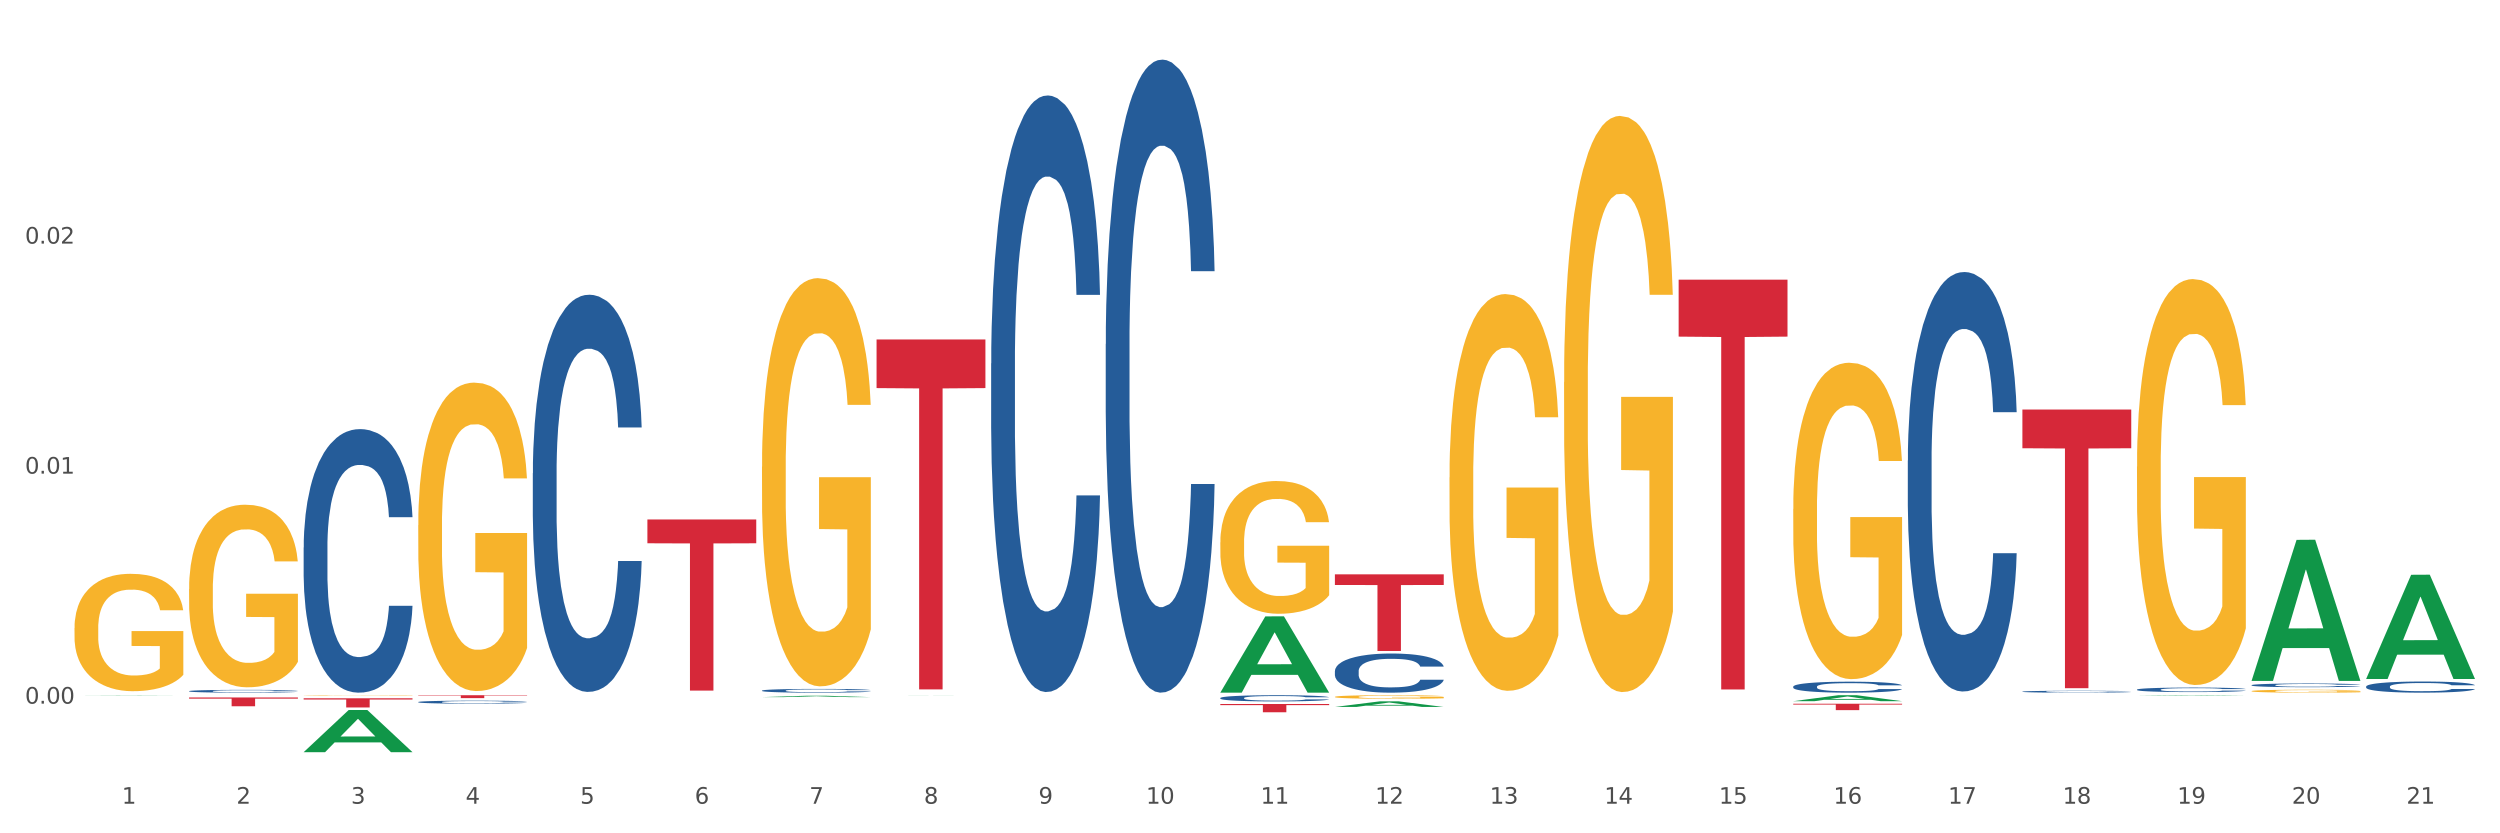
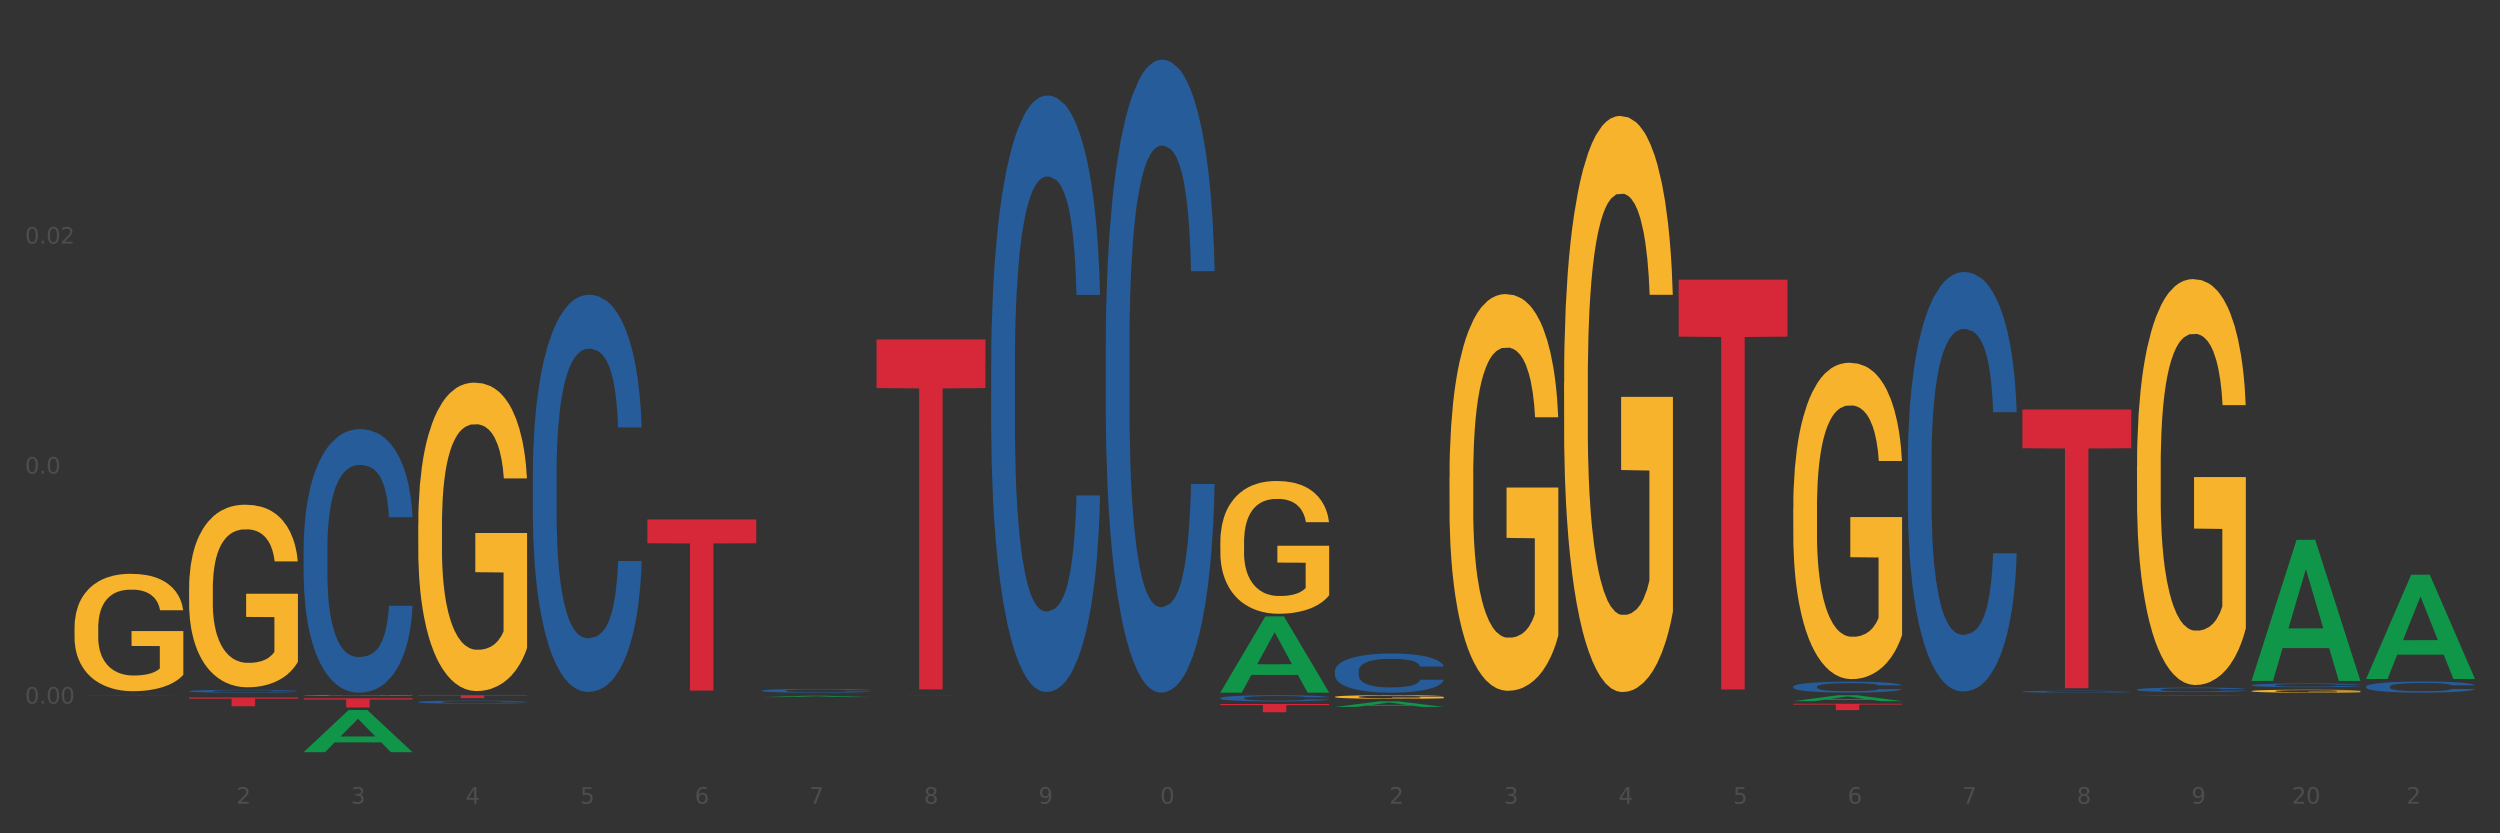
<svg xmlns="http://www.w3.org/2000/svg" xmlns:xlink="http://www.w3.org/1999/xlink" width="1080pt" height="360pt" viewBox="0 0 1080 360" version="1.1">
  <rect x="0" y="0" width="1080" height="360" fill="#333333" stroke="none" />
  <defs>
    <style type="text/css">*{stroke-linejoin: round; stroke-linecap: butt}</style>
  </defs>
  <g id="figure_1">
    <g id="patch_1">
-       <path d="M 0 360  L 1080 360  L 1080 0  L 0 0  z " style="fill: #ffffff; stroke: #ffffff; stroke-linejoin: miter" />
-     </g>
+       </g>
    <g id="axes_1">
      <g id="matplotlib.axis_1">
        <g id="xtick_1">
          <g id="text_1">
            <g style="fill: #4d4d4d" transform="translate(52.633 347.204) scale(0.096 -0.096)">
              <defs>
-                 <path id="DejaVuSans-31" d="M 794 531  L 1825 531  L 1825 4091  L 703 3866  L 703 4441  L 1819 4666  L 2450 4666  L 2450 531  L 3481 531  L 3481 0  L 794 0  L 794 531  z " transform="scale(0.016)" />
-               </defs>
+                 </defs>
              <use xlink:href="#DejaVuSans-31" />
            </g>
          </g>
        </g>
        <g id="xtick_2">
          <g id="text_2">
            <g style="fill: #4d4d4d" transform="translate(102.133 347.204) scale(0.096 -0.096)">
              <defs>
                <path id="DejaVuSans-32" d="M 1228 531  L 3431 531  L 3431 0  L 469 0  L 469 531  Q 828 903 1448 1529  Q 2069 2156 2228 2338  Q 2531 2678 2651 2914  Q 2772 3150 2772 3378  Q 2772 3750 2511 3984  Q 2250 4219 1831 4219  Q 1534 4219 1204 4116  Q 875 4013 500 3803  L 500 4441  Q 881 4594 1212 4672  Q 1544 4750 1819 4750  Q 2544 4750 2975 4387  Q 3406 4025 3406 3419  Q 3406 3131 3298 2873  Q 3191 2616 2906 2266  Q 2828 2175 2409 1742  Q 1991 1309 1228 531  z " transform="scale(0.016)" />
              </defs>
              <use xlink:href="#DejaVuSans-32" />
            </g>
          </g>
        </g>
        <g id="xtick_3">
          <g id="text_3">
            <g style="fill: #4d4d4d" transform="translate(151.633 347.204) scale(0.096 -0.096)">
              <defs>
                <path id="DejaVuSans-33" d="M 2597 2516  Q 3050 2419 3304 2112  Q 3559 1806 3559 1356  Q 3559 666 3084 287  Q 2609 -91 1734 -91  Q 1441 -91 1130 -33  Q 819 25 488 141  L 488 750  Q 750 597 1062 519  Q 1375 441 1716 441  Q 2309 441 2620 675  Q 2931 909 2931 1356  Q 2931 1769 2642 2001  Q 2353 2234 1838 2234  L 1294 2234  L 1294 2753  L 1863 2753  Q 2328 2753 2575 2939  Q 2822 3125 2822 3475  Q 2822 3834 2567 4026  Q 2313 4219 1838 4219  Q 1578 4219 1281 4162  Q 984 4106 628 3988  L 628 4550  Q 988 4650 1302 4700  Q 1616 4750 1894 4750  Q 2613 4750 3031 4423  Q 3450 4097 3450 3541  Q 3450 3153 3228 2886  Q 3006 2619 2597 2516  z " transform="scale(0.016)" />
              </defs>
              <use xlink:href="#DejaVuSans-33" />
            </g>
          </g>
        </g>
        <g id="xtick_4">
          <g id="text_4">
            <g style="fill: #4d4d4d" transform="translate(201.133 347.204) scale(0.096 -0.096)">
              <defs>
                <path id="DejaVuSans-34" d="M 2419 4116  L 825 1625  L 2419 1625  L 2419 4116  z M 2253 4666  L 3047 4666  L 3047 1625  L 3713 1625  L 3713 1100  L 3047 1100  L 3047 0  L 2419 0  L 2419 1100  L 313 1100  L 313 1709  L 2253 4666  z " transform="scale(0.016)" />
              </defs>
              <use xlink:href="#DejaVuSans-34" />
            </g>
          </g>
        </g>
        <g id="xtick_5">
          <g id="text_5">
            <g style="fill: #4d4d4d" transform="translate(250.633 347.204) scale(0.096 -0.096)">
              <defs>
                <path id="DejaVuSans-35" d="M 691 4666  L 3169 4666  L 3169 4134  L 1269 4134  L 1269 2991  Q 1406 3038 1543 3061  Q 1681 3084 1819 3084  Q 2600 3084 3056 2656  Q 3513 2228 3513 1497  Q 3513 744 3044 326  Q 2575 -91 1722 -91  Q 1428 -91 1123 -41  Q 819 9 494 109  L 494 744  Q 775 591 1075 516  Q 1375 441 1709 441  Q 2250 441 2565 725  Q 2881 1009 2881 1497  Q 2881 1984 2565 2268  Q 2250 2553 1709 2553  Q 1456 2553 1204 2497  Q 953 2441 691 2322  L 691 4666  z " transform="scale(0.016)" />
              </defs>
              <use xlink:href="#DejaVuSans-35" />
            </g>
          </g>
        </g>
        <g id="xtick_6">
          <g id="text_6">
            <g style="fill: #4d4d4d" transform="translate(300.134 347.204) scale(0.096 -0.096)">
              <defs>
                <path id="DejaVuSans-36" d="M 2113 2584  Q 1688 2584 1439 2293  Q 1191 2003 1191 1497  Q 1191 994 1439 701  Q 1688 409 2113 409  Q 2538 409 2786 701  Q 3034 994 3034 1497  Q 3034 2003 2786 2293  Q 2538 2584 2113 2584  z M 3366 4563  L 3366 3988  Q 3128 4100 2886 4159  Q 2644 4219 2406 4219  Q 1781 4219 1451 3797  Q 1122 3375 1075 2522  Q 1259 2794 1537 2939  Q 1816 3084 2150 3084  Q 2853 3084 3261 2657  Q 3669 2231 3669 1497  Q 3669 778 3244 343  Q 2819 -91 2113 -91  Q 1303 -91 875 529  Q 447 1150 447 2328  Q 447 3434 972 4092  Q 1497 4750 2381 4750  Q 2619 4750 2861 4703  Q 3103 4656 3366 4563  z " transform="scale(0.016)" />
              </defs>
              <use xlink:href="#DejaVuSans-36" />
            </g>
          </g>
        </g>
        <g id="xtick_7">
          <g id="text_7">
            <g style="fill: #4d4d4d" transform="translate(349.634 347.204) scale(0.096 -0.096)">
              <defs>
                <path id="DejaVuSans-37" d="M 525 4666  L 3525 4666  L 3525 4397  L 1831 0  L 1172 0  L 2766 4134  L 525 4134  L 525 4666  z " transform="scale(0.016)" />
              </defs>
              <use xlink:href="#DejaVuSans-37" />
            </g>
          </g>
        </g>
        <g id="xtick_8">
          <g id="text_8">
            <g style="fill: #4d4d4d" transform="translate(399.134 347.204) scale(0.096 -0.096)">
              <defs>
                <path id="DejaVuSans-38" d="M 2034 2216  Q 1584 2216 1326 1975  Q 1069 1734 1069 1313  Q 1069 891 1326 650  Q 1584 409 2034 409  Q 2484 409 2743 651  Q 3003 894 3003 1313  Q 3003 1734 2745 1975  Q 2488 2216 2034 2216  z M 1403 2484  Q 997 2584 770 2862  Q 544 3141 544 3541  Q 544 4100 942 4425  Q 1341 4750 2034 4750  Q 2731 4750 3128 4425  Q 3525 4100 3525 3541  Q 3525 3141 3298 2862  Q 3072 2584 2669 2484  Q 3125 2378 3379 2068  Q 3634 1759 3634 1313  Q 3634 634 3220 271  Q 2806 -91 2034 -91  Q 1263 -91 848 271  Q 434 634 434 1313  Q 434 1759 690 2068  Q 947 2378 1403 2484  z M 1172 3481  Q 1172 3119 1398 2916  Q 1625 2713 2034 2713  Q 2441 2713 2670 2916  Q 2900 3119 2900 3481  Q 2900 3844 2670 4047  Q 2441 4250 2034 4250  Q 1625 4250 1398 4047  Q 1172 3844 1172 3481  z " transform="scale(0.016)" />
              </defs>
              <use xlink:href="#DejaVuSans-38" />
            </g>
          </g>
        </g>
        <g id="xtick_9">
          <g id="text_9">
            <g style="fill: #4d4d4d" transform="translate(448.634 347.204) scale(0.096 -0.096)">
              <defs>
                <path id="DejaVuSans-39" d="M 703 97  L 703 672  Q 941 559 1184 500  Q 1428 441 1663 441  Q 2288 441 2617 861  Q 2947 1281 2994 2138  Q 2813 1869 2534 1725  Q 2256 1581 1919 1581  Q 1219 1581 811 2004  Q 403 2428 403 3163  Q 403 3881 828 4315  Q 1253 4750 1959 4750  Q 2769 4750 3195 4129  Q 3622 3509 3622 2328  Q 3622 1225 3098 567  Q 2575 -91 1691 -91  Q 1453 -91 1209 -44  Q 966 3 703 97  z M 1959 2075  Q 2384 2075 2632 2365  Q 2881 2656 2881 3163  Q 2881 3666 2632 3958  Q 2384 4250 1959 4250  Q 1534 4250 1286 3958  Q 1038 3666 1038 3163  Q 1038 2656 1286 2365  Q 1534 2075 1959 2075  z " transform="scale(0.016)" />
              </defs>
              <use xlink:href="#DejaVuSans-39" />
            </g>
          </g>
        </g>
        <g id="xtick_10">
          <g id="text_10">
            <g style="fill: #4d4d4d" transform="translate(495.079 347.204) scale(0.096 -0.096)">
              <defs>
                <path id="DejaVuSans-30" d="M 2034 4250  Q 1547 4250 1301 3770  Q 1056 3291 1056 2328  Q 1056 1369 1301 889  Q 1547 409 2034 409  Q 2525 409 2770 889  Q 3016 1369 3016 2328  Q 3016 3291 2770 3770  Q 2525 4250 2034 4250  z M 2034 4750  Q 2819 4750 3233 4129  Q 3647 3509 3647 2328  Q 3647 1150 3233 529  Q 2819 -91 2034 -91  Q 1250 -91 836 529  Q 422 1150 422 2328  Q 422 3509 836 4129  Q 1250 4750 2034 4750  z " transform="scale(0.016)" />
              </defs>
              <use xlink:href="#DejaVuSans-31" />
              <use xlink:href="#DejaVuSans-30" transform="translate(63.623 0)" />
            </g>
          </g>
        </g>
        <g id="xtick_11">
          <g id="text_11">
            <g style="fill: #4d4d4d" transform="translate(544.58 347.204) scale(0.096 -0.096)">
              <use xlink:href="#DejaVuSans-31" />
              <use xlink:href="#DejaVuSans-31" transform="translate(63.623 0)" />
            </g>
          </g>
        </g>
        <g id="xtick_12">
          <g id="text_12">
            <g style="fill: #4d4d4d" transform="translate(594.08 347.204) scale(0.096 -0.096)">
              <use xlink:href="#DejaVuSans-31" />
              <use xlink:href="#DejaVuSans-32" transform="translate(63.623 0)" />
            </g>
          </g>
        </g>
        <g id="xtick_13">
          <g id="text_13">
            <g style="fill: #4d4d4d" transform="translate(643.58 347.204) scale(0.096 -0.096)">
              <use xlink:href="#DejaVuSans-31" />
              <use xlink:href="#DejaVuSans-33" transform="translate(63.623 0)" />
            </g>
          </g>
        </g>
        <g id="xtick_14">
          <g id="text_14">
            <g style="fill: #4d4d4d" transform="translate(693.08 347.204) scale(0.096 -0.096)">
              <use xlink:href="#DejaVuSans-31" />
              <use xlink:href="#DejaVuSans-34" transform="translate(63.623 0)" />
            </g>
          </g>
        </g>
        <g id="xtick_15">
          <g id="text_15">
            <g style="fill: #4d4d4d" transform="translate(742.58 347.204) scale(0.096 -0.096)">
              <use xlink:href="#DejaVuSans-31" />
              <use xlink:href="#DejaVuSans-35" transform="translate(63.623 0)" />
            </g>
          </g>
        </g>
        <g id="xtick_16">
          <g id="text_16">
            <g style="fill: #4d4d4d" transform="translate(792.08 347.204) scale(0.096 -0.096)">
              <use xlink:href="#DejaVuSans-31" />
              <use xlink:href="#DejaVuSans-36" transform="translate(63.623 0)" />
            </g>
          </g>
        </g>
        <g id="xtick_17">
          <g id="text_17">
            <g style="fill: #4d4d4d" transform="translate(841.58 347.204) scale(0.096 -0.096)">
              <use xlink:href="#DejaVuSans-31" />
              <use xlink:href="#DejaVuSans-37" transform="translate(63.623 0)" />
            </g>
          </g>
        </g>
        <g id="xtick_18">
          <g id="text_18">
            <g style="fill: #4d4d4d" transform="translate(891.08 347.204) scale(0.096 -0.096)">
              <use xlink:href="#DejaVuSans-31" />
              <use xlink:href="#DejaVuSans-38" transform="translate(63.623 0)" />
            </g>
          </g>
        </g>
        <g id="xtick_19">
          <g id="text_19">
            <g style="fill: #4d4d4d" transform="translate(940.58 347.204) scale(0.096 -0.096)">
              <use xlink:href="#DejaVuSans-31" />
              <use xlink:href="#DejaVuSans-39" transform="translate(63.623 0)" />
            </g>
          </g>
        </g>
        <g id="xtick_20">
          <g id="text_20">
            <g style="fill: #4d4d4d" transform="translate(990.08 347.204) scale(0.096 -0.096)">
              <use xlink:href="#DejaVuSans-32" />
              <use xlink:href="#DejaVuSans-30" transform="translate(63.623 0)" />
            </g>
          </g>
        </g>
        <g id="xtick_21">
          <g id="text_21">
            <g style="fill: #4d4d4d" transform="translate(1039.58 347.204) scale(0.096 -0.096)">
              <use xlink:href="#DejaVuSans-32" />
              <use xlink:href="#DejaVuSans-31" transform="translate(63.623 0)" />
            </g>
          </g>
        </g>
        <g id="xtick_22" />
        <g id="xtick_23" />
        <g id="xtick_24" />
        <g id="xtick_25" />
        <g id="xtick_26" />
        <g id="xtick_27" />
        <g id="xtick_28" />
        <g id="xtick_29" />
        <g id="xtick_30" />
        <g id="xtick_31" />
        <g id="xtick_32" />
        <g id="xtick_33" />
        <g id="xtick_34" />
        <g id="xtick_35" />
        <g id="xtick_36" />
        <g id="xtick_37" />
        <g id="xtick_38" />
        <g id="xtick_39" />
        <g id="xtick_40" />
        <g id="xtick_41" />
      </g>
      <g id="matplotlib.axis_2">
        <g id="ytick_1">
          <g id="text_22">
            <g style="fill: #4d4d4d" transform="translate(10.8 303.98) scale(0.096 -0.096)">
              <defs>
-                 <path id="DejaVuSans-2e" d="M 684 794  L 1344 794  L 1344 0  L 684 0  L 684 794  z " transform="scale(0.016)" />
+                 <path id="DejaVuSans-2e" d="M 684 794  L 1344 794  L 1344 0  L 684 0  L 684 794  " transform="scale(0.016)" />
              </defs>
              <use xlink:href="#DejaVuSans-30" />
              <use xlink:href="#DejaVuSans-2e" transform="translate(63.623 0)" />
              <use xlink:href="#DejaVuSans-30" transform="translate(95.41 0)" />
              <use xlink:href="#DejaVuSans-30" transform="translate(159.033 0)" />
            </g>
          </g>
        </g>
        <g id="ytick_2">
          <g id="text_23">
            <g style="fill: #4d4d4d" transform="translate(10.8 204.613) scale(0.096 -0.096)">
              <use xlink:href="#DejaVuSans-30" />
              <use xlink:href="#DejaVuSans-2e" transform="translate(63.623 0)" />
              <use xlink:href="#DejaVuSans-30" transform="translate(95.41 0)" />
              <use xlink:href="#DejaVuSans-31" transform="translate(159.033 0)" />
            </g>
          </g>
        </g>
        <g id="ytick_3">
          <g id="text_24">
            <g style="fill: #4d4d4d" transform="translate(10.8 105.245) scale(0.096 -0.096)">
              <use xlink:href="#DejaVuSans-30" />
              <use xlink:href="#DejaVuSans-2e" transform="translate(63.623 0)" />
              <use xlink:href="#DejaVuSans-30" transform="translate(95.41 0)" />
              <use xlink:href="#DejaVuSans-32" transform="translate(159.033 0)" />
            </g>
          </g>
        </g>
        <g id="ytick_4" />
        <g id="ytick_5" />
        <g id="ytick_6" />
      </g>
      <g id="PolyCollection_1">
        <path d="M 32.175 300.534  L 32.223 300.534  L 51.615 300.449  L 59.663 300.449  L 79.2 300.534  L 69.892 300.534  L 65.674 300.515  L 45.652 300.515  L 45.507 300.515  L 41.435 300.534  L 32.175 300.534  L 32.175 300.534  L 48.173 300.503  L 63.153 300.503  L 55.736 300.467  L 55.639 300.467  L 55.542 300.467  L 48.125 300.503  L 48.173 300.503  L 32.175 300.534  z " clip-path="url(#p54910de14d)" style="fill: #109648" />
        <path d="M 32.175 271.32  L 32.231 271.274  L 32.231 269.607  L 32.342 268.171  L 32.897 264.698  L 33.73 261.826  L 34.34 260.298  L 34.951 259.048  L 35.673 257.797  L 36.561 256.5  L 38.171 254.602  L 39.17 253.629  L 40.392 252.61  L 42.613 251.128  L 44.223 250.294  L 45.888 249.6  L 48.609 248.766  L 50.385 248.396  L 52.273 248.118  L 54.549 247.933  L 56.27 247.886  L 60.046 248.025  L 63.266 248.442  L 64.82 248.766  L 66.819 249.322  L 67.874 249.692  L 69.595 250.433  L 71.372 251.406  L 72.593 252.24  L 74.425 253.814  L 75.813 255.389  L 77.09 257.334  L 77.756 258.677  L 78.256 259.927  L 78.7 261.363  L 79.144 263.632  L 69.151 263.632  L 68.762 262.012  L 68.152 260.483  L 67.263 259.001  L 66.486 258.075  L 65.154 256.917  L 63.932 256.176  L 62.655 255.62  L 61.101 255.157  L 59.879 254.926  L 58.158 254.74  L 54.771 254.787  L 52.495 255.157  L 50.941 255.62  L 49.941 256.037  L 49.053 256.5  L 48.054 257.149  L 46.888 258.121  L 46.055 259.001  L 45.222 260.113  L 44.556 261.224  L 43.945 262.521  L 43.445 263.91  L 43.057 265.346  L 42.724 267.106  L 42.446 270.024  L 42.446 276.368  L 42.557 277.804  L 42.835 279.703  L 43.168 281.139  L 43.723 282.852  L 44.223 284.01  L 45.167 285.677  L 46.221 287.067  L 47.054 287.947  L 47.887 288.688  L 49.331 289.706  L 50.941 290.54  L 52.329 291.049  L 54.216 291.513  L 55.493 291.698  L 56.604 291.79  L 59.324 291.79  L 61.267 291.652  L 63.432 291.327  L 65.098 290.911  L 66.486 290.401  L 68.041 289.567  L 69.04 288.78  L 69.04 279.101  L 56.826 279.055  L 56.826 272.617  L 79.2 272.617  L 79.2 291.513  L 78.256 292.485  L 77.201 293.365  L 76.091 294.152  L 74.425 295.125  L 72.427 296.051  L 70.65 296.7  L 68.762 297.255  L 66.542 297.765  L 63.655 298.228  L 61.878 298.413  L 59.657 298.552  L 57.048 298.598  L 54.771 298.506  L 52.551 298.274  L 50.219 297.857  L 47.943 297.255  L 46.221 296.653  L 44.5 295.912  L 42.668 294.94  L 41.225 294.013  L 40.114 293.18  L 38.893 292.115  L 37.56 290.725  L 36.561 289.475  L 35.673 288.178  L 34.729 286.511  L 34.063 285.075  L 33.396 283.269  L 33.008 281.926  L 32.564 279.842  L 32.231 276.924  L 32.175 271.32  z " clip-path="url(#p54910de14d)" style="fill: #f7b32b" />
        <path d="M 428.175 157.039  L 428.231 156.804  L 428.231 150.214  L 428.397 141.27  L 429.009 124.794  L 429.787 112.32  L 431.121 97.727  L 431.844 91.607  L 432.789 84.782  L 434.734 73.719  L 436.957 64.305  L 438.514 59.126  L 439.681 55.831  L 442.294 49.947  L 443.794 47.358  L 445.351 45.24  L 446.685 43.828  L 448.908 42.18  L 450.687 41.474  L 452.744 41.238  L 454.467 41.474  L 456.746 42.415  L 460.081 45.24  L 461.359 46.887  L 463.082 49.712  L 464.861 53.478  L 466.306 57.243  L 467.974 62.657  L 469.697 69.718  L 471.365 78.662  L 472.532 86.9  L 473.477 95.608  L 474.311 106.2  L 474.922 117.733  L 475.2 127.383  L 465.028 127.383  L 464.75 118.674  L 464.194 109.26  L 463.638 102.905  L 463.027 97.727  L 462.082 91.843  L 461.248 88.077  L 459.859 83.605  L 458.58 80.78  L 457.524 79.133  L 456.245 77.72  L 453.522 76.308  L 451.576 76.308  L 450.353 76.779  L 448.853 77.956  L 447.574 79.603  L 446.073 82.428  L 444.906 85.488  L 443.739 89.489  L 443.072 92.313  L 442.071 97.491  L 441.404 101.728  L 440.515 109.024  L 440.015 114.202  L 439.125 127.618  L 438.736 137.504  L 438.569 144.33  L 438.458 151.861  L 438.458 188.579  L 438.792 205.054  L 439.07 212.116  L 439.514 220.118  L 440.348 230.474  L 441.571 240.595  L 442.849 247.891  L 443.906 252.363  L 444.906 255.659  L 445.907 258.248  L 447.13 260.601  L 448.13 262.013  L 449.631 263.426  L 451.41 264.132  L 452.799 264.132  L 455.634 262.955  L 456.913 261.778  L 458.135 260.131  L 459.469 257.541  L 460.526 254.717  L 461.137 252.599  L 462.137 248.127  L 462.916 243.419  L 463.583 238.006  L 464.027 233.299  L 464.528 226.238  L 464.917 218.235  L 465.028 213.998  L 475.2 213.998  L 474.978 222.472  L 474.589 230.71  L 473.81 241.772  L 473.199 248.127  L 472.254 255.894  L 471.253 262.484  L 469.864 269.781  L 468.585 275.194  L 467.251 279.901  L 465.806 284.138  L 463.194 290.022  L 462.249 291.67  L 460.248 294.494  L 458.691 296.142  L 456.412 297.789  L 454.078 298.731  L 451.632 298.966  L 449.464 298.495  L 447.074 297.083  L 445.573 295.671  L 443.906 293.553  L 441.96 290.258  L 440.126 286.256  L 438.403 281.549  L 436.791 276.136  L 435.29 270.016  L 433.344 259.895  L 431.899 250.01  L 430.843 240.83  L 430.12 233.063  L 429.398 223.178  L 429.009 216.352  L 428.397 199.876  L 428.175 184.577  L 428.175 157.039  z " clip-path="url(#p54910de14d)" style="fill: #255c99" />
        <path d="M 329.175 298.338  L 329.231 298.336  L 329.231 298.295  L 329.397 298.238  L 330.009 298.134  L 330.787 298.055  L 332.121 297.963  L 332.844 297.924  L 333.789 297.881  L 335.734 297.811  L 337.957 297.752  L 339.514 297.719  L 340.681 297.698  L 343.294 297.661  L 344.794 297.645  L 346.351 297.632  L 347.685 297.623  L 349.908 297.612  L 351.687 297.608  L 353.744 297.606  L 355.467 297.608  L 357.746 297.614  L 361.081 297.632  L 362.359 297.642  L 364.082 297.66  L 365.861 297.684  L 367.306 297.707  L 368.974 297.742  L 370.697 297.786  L 372.365 297.843  L 373.532 297.895  L 374.477 297.95  L 375.311 298.017  L 375.922 298.09  L 376.2 298.151  L 366.028 298.151  L 365.75 298.096  L 365.194 298.036  L 364.638 297.996  L 364.027 297.963  L 363.082 297.926  L 362.248 297.902  L 360.859 297.874  L 359.58 297.856  L 358.524 297.846  L 357.245 297.837  L 354.522 297.828  L 352.576 297.828  L 351.353 297.831  L 349.853 297.838  L 348.574 297.849  L 347.073 297.866  L 345.906 297.886  L 344.739 297.911  L 344.072 297.929  L 343.071 297.962  L 342.404 297.988  L 341.515 298.035  L 341.015 298.067  L 340.125 298.152  L 339.736 298.214  L 339.569 298.258  L 339.458 298.305  L 339.458 298.537  L 339.792 298.641  L 340.07 298.686  L 340.514 298.736  L 341.348 298.802  L 342.571 298.866  L 343.849 298.912  L 344.906 298.94  L 345.906 298.961  L 346.907 298.977  L 348.13 298.992  L 349.13 299.001  L 350.631 299.01  L 352.41 299.015  L 353.799 299.015  L 356.634 299.007  L 357.913 299  L 359.135 298.989  L 360.469 298.973  L 361.526 298.955  L 362.137 298.942  L 363.137 298.913  L 363.916 298.884  L 364.583 298.849  L 365.027 298.82  L 365.528 298.775  L 365.917 298.725  L 366.028 298.698  L 376.2 298.698  L 375.978 298.751  L 375.589 298.803  L 374.81 298.873  L 374.199 298.913  L 373.254 298.962  L 372.253 299.004  L 370.864 299.05  L 369.585 299.084  L 368.251 299.114  L 366.806 299.141  L 364.194 299.178  L 363.249 299.189  L 361.248 299.206  L 359.691 299.217  L 357.412 299.227  L 355.078 299.233  L 352.632 299.235  L 350.464 299.232  L 348.074 299.223  L 346.573 299.214  L 344.906 299.2  L 342.96 299.18  L 341.126 299.154  L 339.403 299.125  L 337.791 299.09  L 336.29 299.052  L 334.344 298.988  L 332.899 298.925  L 331.843 298.867  L 331.12 298.818  L 330.398 298.756  L 330.009 298.713  L 329.397 298.609  L 329.175 298.512  L 329.175 298.338  z " clip-path="url(#p54910de14d)" style="fill: #255c99" />
        <path d="M 230.175 204.419  L 230.231 204.263  L 230.231 199.875  L 230.397 193.92  L 231.009 182.952  L 231.787 174.647  L 233.121 164.931  L 233.844 160.857  L 234.789 156.313  L 236.734 148.948  L 238.957 142.68  L 240.514 139.233  L 241.681 137.039  L 244.294 133.122  L 245.794 131.398  L 247.351 129.988  L 248.685 129.048  L 250.908 127.951  L 252.687 127.481  L 254.744 127.324  L 256.467 127.481  L 258.746 128.107  L 262.081 129.988  L 263.359 131.085  L 265.082 132.965  L 266.861 135.472  L 268.306 137.979  L 269.974 141.583  L 271.697 146.284  L 273.365 152.239  L 274.532 157.723  L 275.477 163.521  L 276.311 170.572  L 276.922 178.251  L 277.2 184.675  L 267.028 184.675  L 266.75 178.877  L 266.194 172.61  L 265.638 168.379  L 265.027 164.931  L 264.082 161.014  L 263.248 158.507  L 261.859 155.529  L 260.58 153.649  L 259.524 152.552  L 258.245 151.612  L 255.522 150.672  L 253.576 150.672  L 252.353 150.985  L 250.853 151.769  L 249.574 152.866  L 248.073 154.746  L 246.906 156.783  L 245.739 159.447  L 245.072 161.327  L 244.071 164.775  L 243.404 167.595  L 242.515 172.453  L 242.015 175.9  L 241.125 184.832  L 240.736 191.413  L 240.569 195.958  L 240.458 200.972  L 240.458 225.417  L 240.792 236.386  L 241.07 241.087  L 241.514 246.414  L 242.348 253.309  L 243.571 260.047  L 244.849 264.905  L 245.906 267.882  L 246.906 270.076  L 247.907 271.799  L 249.13 273.366  L 250.13 274.306  L 251.631 275.247  L 253.41 275.717  L 254.799 275.717  L 257.634 274.933  L 258.913 274.15  L 260.135 273.053  L 261.469 271.329  L 262.526 269.449  L 263.137 268.039  L 264.137 265.061  L 264.916 261.927  L 265.583 258.323  L 266.027 255.189  L 266.528 250.488  L 266.917 245.161  L 267.028 242.34  L 277.2 242.34  L 276.978 247.981  L 276.589 253.466  L 275.81 260.83  L 275.199 265.061  L 274.254 270.232  L 273.253 274.62  L 271.864 279.478  L 270.585 283.082  L 269.251 286.216  L 267.806 289.036  L 265.194 292.954  L 264.249 294.05  L 262.248 295.931  L 260.691 297.028  L 258.412 298.125  L 256.078 298.751  L 253.632 298.908  L 251.464 298.595  L 249.074 297.654  L 247.573 296.714  L 245.906 295.304  L 243.96 293.11  L 242.126 290.446  L 240.403 287.312  L 238.791 283.708  L 237.29 279.634  L 235.344 272.896  L 233.899 266.315  L 232.843 260.204  L 232.12 255.033  L 231.398 248.451  L 231.009 243.907  L 230.397 232.938  L 230.175 222.753  L 230.175 204.419  z " clip-path="url(#p54910de14d)" style="fill: #255c99" />
        <path d="M 180.675 303.27  L 180.731 303.269  L 180.731 303.236  L 180.897 303.191  L 181.509 303.109  L 182.287 303.046  L 183.621 302.973  L 184.344 302.942  L 185.289 302.908  L 187.234 302.852  L 189.457 302.805  L 191.014 302.779  L 192.181 302.762  L 194.794 302.733  L 196.294 302.72  L 197.851 302.709  L 199.185 302.702  L 201.408 302.694  L 203.187 302.69  L 205.244 302.689  L 206.967 302.69  L 209.246 302.695  L 212.581 302.709  L 213.859 302.717  L 215.582 302.732  L 217.361 302.75  L 218.806 302.769  L 220.474 302.797  L 222.197 302.832  L 223.865 302.877  L 225.032 302.918  L 225.977 302.962  L 226.811 303.015  L 227.422 303.073  L 227.7 303.122  L 217.528 303.122  L 217.25 303.078  L 216.694 303.031  L 216.138 302.999  L 215.527 302.973  L 214.582 302.943  L 213.748 302.924  L 212.359 302.902  L 211.08 302.888  L 210.024 302.879  L 208.745 302.872  L 206.022 302.865  L 204.076 302.865  L 202.853 302.867  L 201.353 302.873  L 200.074 302.882  L 198.573 302.896  L 197.406 302.911  L 196.239 302.931  L 195.572 302.945  L 194.571 302.971  L 193.904 302.993  L 193.015 303.029  L 192.515 303.055  L 191.625 303.123  L 191.236 303.172  L 191.069 303.207  L 190.958 303.244  L 190.958 303.429  L 191.292 303.512  L 191.57 303.547  L 192.014 303.587  L 192.848 303.639  L 194.071 303.69  L 195.349 303.727  L 196.406 303.749  L 197.406 303.766  L 198.407 303.779  L 199.63 303.79  L 200.63 303.798  L 202.131 303.805  L 203.91 303.808  L 205.299 303.808  L 208.134 303.802  L 209.412 303.796  L 210.635 303.788  L 211.969 303.775  L 213.026 303.761  L 213.637 303.75  L 214.637 303.728  L 215.416 303.704  L 216.083 303.677  L 216.527 303.653  L 217.028 303.618  L 217.417 303.578  L 217.528 303.556  L 227.7 303.556  L 227.478 303.599  L 227.089 303.64  L 226.31 303.696  L 225.699 303.728  L 224.754 303.767  L 223.753 303.8  L 222.364 303.837  L 221.085 303.864  L 219.751 303.887  L 218.306 303.909  L 215.694 303.938  L 214.749 303.946  L 212.748 303.961  L 211.191 303.969  L 208.912 303.977  L 206.578 303.982  L 204.132 303.983  L 201.964 303.981  L 199.574 303.974  L 198.073 303.967  L 196.406 303.956  L 194.46 303.939  L 192.626 303.919  L 190.903 303.896  L 189.291 303.868  L 187.79 303.838  L 185.844 303.787  L 184.399 303.737  L 183.343 303.691  L 182.62 303.652  L 181.898 303.603  L 181.509 303.568  L 180.897 303.486  L 180.675 303.409  L 180.675 303.27  z " clip-path="url(#p54910de14d)" style="fill: #255c99" />
        <path d="M 131.175 236.534  L 131.231 236.43  L 131.231 233.518  L 131.397 229.567  L 132.009 222.288  L 132.787 216.777  L 134.121 210.33  L 134.844 207.627  L 135.789 204.611  L 137.734 199.724  L 139.957 195.565  L 141.514 193.277  L 142.681 191.821  L 145.294 189.222  L 146.794 188.078  L 148.351 187.142  L 149.685 186.518  L 151.908 185.79  L 153.687 185.478  L 155.744 185.374  L 157.467 185.478  L 159.746 185.894  L 163.081 187.142  L 164.359 187.87  L 166.082 189.118  L 167.861 190.781  L 169.306 192.445  L 170.974 194.837  L 172.697 197.956  L 174.365 201.908  L 175.532 205.547  L 176.477 209.394  L 177.311 214.073  L 177.922 219.169  L 178.2 223.432  L 168.028 223.432  L 167.75 219.584  L 167.194 215.425  L 166.638 212.618  L 166.027 210.33  L 165.082 207.731  L 164.248 206.067  L 162.859 204.091  L 161.58 202.843  L 160.524 202.115  L 159.245 201.492  L 156.522 200.868  L 154.576 200.868  L 153.353 201.076  L 151.853 201.596  L 150.574 202.323  L 149.073 203.571  L 147.906 204.923  L 146.739 206.691  L 146.072 207.938  L 145.071 210.226  L 144.404 212.098  L 143.515 215.321  L 143.015 217.609  L 142.125 223.536  L 141.736 227.903  L 141.569 230.918  L 141.458 234.246  L 141.458 250.467  L 141.792 257.746  L 142.07 260.865  L 142.514 264.401  L 143.348 268.976  L 144.571 273.447  L 145.849 276.671  L 146.906 278.646  L 147.906 280.102  L 148.907 281.246  L 150.13 282.286  L 151.13 282.909  L 152.631 283.533  L 154.41 283.845  L 155.799 283.845  L 158.634 283.325  L 159.912 282.805  L 161.135 282.078  L 162.469 280.934  L 163.526 279.686  L 164.137 278.75  L 165.137 276.775  L 165.916 274.695  L 166.583 272.303  L 167.027 270.224  L 167.528 267.104  L 167.917 263.569  L 168.028 261.697  L 178.2 261.697  L 177.978 265.44  L 177.589 269.08  L 176.81 273.967  L 176.199 276.775  L 175.254 280.206  L 174.253 283.117  L 172.864 286.341  L 171.585 288.732  L 170.251 290.812  L 168.806 292.684  L 166.194 295.283  L 165.249 296.011  L 163.248 297.259  L 161.691 297.987  L 159.412 298.715  L 157.078 299.131  L 154.632 299.235  L 152.464 299.027  L 150.074 298.403  L 148.573 297.779  L 146.906 296.843  L 144.96 295.387  L 143.126 293.62  L 141.403 291.54  L 139.791 289.148  L 138.29 286.445  L 136.344 281.974  L 134.899 277.606  L 133.843 273.551  L 133.12 270.12  L 132.398 265.752  L 132.009 262.737  L 131.397 255.458  L 131.175 248.699  L 131.175 236.534  z " clip-path="url(#p54910de14d)" style="fill: #255c99" />
        <path d="M 81.675 298.565  L 81.731 298.564  L 81.731 298.533  L 81.897 298.491  L 82.509 298.413  L 83.287 298.354  L 84.621 298.285  L 85.344 298.256  L 86.289 298.224  L 88.234 298.172  L 90.457 298.127  L 92.014 298.103  L 93.181 298.087  L 95.794 298.06  L 97.294 298.047  L 98.851 298.037  L 100.185 298.031  L 102.408 298.023  L 104.187 298.02  L 106.244 298.019  L 107.967 298.02  L 110.246 298.024  L 113.581 298.037  L 114.859 298.045  L 116.582 298.058  L 118.361 298.076  L 119.806 298.094  L 121.474 298.12  L 123.197 298.153  L 124.865 298.195  L 126.032 298.234  L 126.977 298.275  L 127.811 298.325  L 128.422 298.379  L 128.7 298.425  L 118.528 298.425  L 118.25 298.384  L 117.694 298.339  L 117.138 298.309  L 116.527 298.285  L 115.582 298.257  L 114.748 298.24  L 113.359 298.218  L 112.08 298.205  L 111.024 298.197  L 109.745 298.191  L 107.022 298.184  L 105.076 298.184  L 103.853 298.186  L 102.353 298.192  L 101.074 298.2  L 99.573 298.213  L 98.406 298.227  L 97.239 298.246  L 96.572 298.26  L 95.571 298.284  L 94.904 298.304  L 94.015 298.338  L 93.515 298.363  L 92.625 298.426  L 92.236 298.473  L 92.069 298.505  L 91.958 298.54  L 91.958 298.714  L 92.292 298.791  L 92.57 298.825  L 93.014 298.863  L 93.848 298.911  L 95.071 298.959  L 96.349 298.994  L 97.406 299.015  L 98.406 299.03  L 99.407 299.043  L 100.63 299.054  L 101.63 299.06  L 103.131 299.067  L 104.91 299.07  L 106.299 299.07  L 109.134 299.065  L 110.412 299.059  L 111.635 299.051  L 112.969 299.039  L 114.026 299.026  L 114.637 299.016  L 115.638 298.995  L 116.416 298.973  L 117.083 298.947  L 117.527 298.925  L 118.028 298.891  L 118.417 298.854  L 118.528 298.834  L 128.7 298.834  L 128.478 298.874  L 128.089 298.913  L 127.31 298.965  L 126.699 298.995  L 125.754 299.031  L 124.753 299.062  L 123.364 299.097  L 122.085 299.122  L 120.751 299.145  L 119.306 299.165  L 116.694 299.192  L 115.749 299.2  L 113.748 299.214  L 112.191 299.221  L 109.912 299.229  L 107.578 299.234  L 105.132 299.235  L 102.964 299.232  L 100.574 299.226  L 99.073 299.219  L 97.406 299.209  L 95.46 299.194  L 93.626 299.175  L 91.903 299.152  L 90.291 299.127  L 88.79 299.098  L 86.844 299.05  L 85.399 299.004  L 84.343 298.96  L 83.62 298.924  L 82.898 298.877  L 82.509 298.845  L 81.897 298.767  L 81.675 298.695  L 81.675 298.565  z " clip-path="url(#p54910de14d)" style="fill: #255c99" />
        <path d="M 81.675 301.294  L 128.7 301.294  L 128.7 301.825  L 110.202 301.829  L 110.202 305.116  L 100.062 305.116  L 100.062 301.829  L 81.675 301.825  L 81.675 301.297  L 81.675 301.294  z " clip-path="url(#p54910de14d)" style="fill: #d62839" />
        <path d="M 131.175 301.64  L 178.2 301.64  L 178.2 302.193  L 159.702 302.197  L 159.702 305.617  L 149.562 305.617  L 149.562 302.197  L 131.175 302.193  L 131.175 301.644  L 131.175 301.64  z " clip-path="url(#p54910de14d)" style="fill: #d62839" />
        <path d="M 180.675 300.333  L 227.7 300.333  L 227.7 300.508  L 209.202 300.509  L 209.202 301.591  L 199.062 301.591  L 199.062 300.509  L 180.675 300.508  L 180.675 300.334  L 180.675 300.333  z " clip-path="url(#p54910de14d)" style="fill: #d62839" />
        <path d="M 279.675 224.421  L 326.7 224.421  L 326.7 234.694  L 308.202 234.763  L 308.202 298.342  L 298.062 298.342  L 298.062 234.763  L 279.675 234.694  L 279.675 224.491  L 279.675 224.421  z " clip-path="url(#p54910de14d)" style="fill: #d62839" />
        <path d="M 378.675 146.644  L 425.7 146.644  L 425.7 167.654  L 407.202 167.795  L 407.202 297.825  L 397.062 297.825  L 397.062 167.795  L 378.675 167.654  L 378.675 146.786  L 378.675 146.644  z " clip-path="url(#p54910de14d)" style="fill: #d62839" />
        <path d="M 527.175 304.114  L 574.2 304.114  L 574.2 304.613  L 555.702 304.616  L 555.702 307.705  L 545.562 307.705  L 545.562 304.616  L 527.175 304.613  L 527.175 304.117  L 527.175 304.114  z " clip-path="url(#p54910de14d)" style="fill: #d62839" />
-         <path d="M 576.675 248.112  L 623.7 248.112  L 623.7 252.712  L 605.202 252.744  L 605.202 281.218  L 595.062 281.218  L 595.062 252.744  L 576.675 252.712  L 576.675 248.143  L 576.675 248.112  z " clip-path="url(#p54910de14d)" style="fill: #d62839" />
        <path d="M 725.175 120.819  L 772.2 120.819  L 772.2 145.42  L 753.702 145.587  L 753.702 297.851  L 743.562 297.851  L 743.562 145.587  L 725.175 145.42  L 725.175 120.985  L 725.175 120.819  z " clip-path="url(#p54910de14d)" style="fill: #d62839" />
        <path d="M 527.175 301.538  L 527.231 301.536  L 527.231 301.467  L 527.397 301.374  L 528.009 301.203  L 528.787 301.073  L 530.121 300.921  L 530.844 300.857  L 531.789 300.786  L 533.734 300.671  L 535.957 300.573  L 537.514 300.519  L 538.681 300.485  L 541.294 300.424  L 542.794 300.397  L 544.351 300.375  L 545.685 300.36  L 547.908 300.343  L 549.687 300.335  L 551.744 300.333  L 553.467 300.335  L 555.746 300.345  L 559.081 300.375  L 560.359 300.392  L 562.082 300.421  L 563.861 300.46  L 565.306 300.5  L 566.974 300.556  L 568.697 300.629  L 570.365 300.722  L 571.532 300.808  L 572.477 300.899  L 573.311 301.009  L 573.922 301.129  L 574.2 301.23  L 564.028 301.23  L 563.75 301.139  L 563.194 301.041  L 562.638 300.975  L 562.027 300.921  L 561.082 300.86  L 560.248 300.82  L 558.859 300.774  L 557.58 300.745  L 556.524 300.727  L 555.245 300.713  L 552.522 300.698  L 550.576 300.698  L 549.353 300.703  L 547.853 300.715  L 546.574 300.732  L 545.073 300.762  L 543.906 300.794  L 542.739 300.835  L 542.072 300.865  L 541.071 300.918  L 540.404 300.963  L 539.515 301.038  L 539.015 301.092  L 538.125 301.232  L 537.736 301.335  L 537.569 301.406  L 537.458 301.484  L 537.458 301.867  L 537.792 302.038  L 538.07 302.112  L 538.514 302.195  L 539.348 302.303  L 540.571 302.408  L 541.849 302.484  L 542.906 302.53  L 543.906 302.565  L 544.907 302.592  L 546.13 302.616  L 547.13 302.631  L 548.631 302.646  L 550.41 302.653  L 551.799 302.653  L 554.634 302.641  L 555.913 302.628  L 557.135 302.611  L 558.469 302.584  L 559.526 302.555  L 560.137 302.533  L 561.138 302.486  L 561.916 302.437  L 562.583 302.381  L 563.027 302.332  L 563.528 302.259  L 563.917 302.175  L 564.028 302.131  L 574.2 302.131  L 573.978 302.219  L 573.589 302.305  L 572.81 302.42  L 572.199 302.486  L 571.254 302.567  L 570.253 302.636  L 568.864 302.712  L 567.585 302.768  L 566.251 302.817  L 564.806 302.861  L 562.194 302.922  L 561.249 302.94  L 559.248 302.969  L 557.691 302.986  L 555.412 303.003  L 553.078 303.013  L 550.632 303.016  L 548.464 303.011  L 546.074 302.996  L 544.573 302.981  L 542.906 302.959  L 540.96 302.925  L 539.126 302.883  L 537.403 302.834  L 535.791 302.778  L 534.29 302.714  L 532.344 302.609  L 530.899 302.506  L 529.843 302.41  L 529.12 302.33  L 528.398 302.227  L 528.009 302.156  L 527.397 301.984  L 527.175 301.825  L 527.175 301.538  z " clip-path="url(#p54910de14d)" style="fill: #255c99" />
        <path d="M 774.675 304.006  L 821.7 304.006  L 821.7 304.393  L 803.202 304.395  L 803.202 306.791  L 793.062 306.791  L 793.062 304.395  L 774.675 304.393  L 774.675 304.008  L 774.675 304.006  z " clip-path="url(#p54910de14d)" style="fill: #d62839" />
        <path d="M 576.675 289.918  L 576.731 289.903  L 576.731 289.47  L 576.897 288.883  L 577.509 287.801  L 578.287 286.982  L 579.621 286.025  L 580.344 285.623  L 581.289 285.175  L 583.234 284.449  L 585.457 283.831  L 587.014 283.491  L 588.181 283.274  L 590.794 282.888  L 592.294 282.718  L 593.851 282.579  L 595.185 282.486  L 597.408 282.378  L 599.187 282.332  L 601.244 282.316  L 602.967 282.332  L 605.246 282.394  L 608.581 282.579  L 609.859 282.687  L 611.582 282.873  L 613.361 283.12  L 614.806 283.367  L 616.474 283.722  L 618.197 284.186  L 619.865 284.773  L 621.032 285.314  L 621.977 285.885  L 622.811 286.581  L 623.422 287.338  L 623.7 287.971  L 613.528 287.971  L 613.25 287.4  L 612.694 286.782  L 612.138 286.364  L 611.527 286.025  L 610.582 285.638  L 609.748 285.391  L 608.359 285.098  L 607.08 284.912  L 606.024 284.804  L 604.745 284.711  L 602.022 284.619  L 600.076 284.619  L 598.853 284.649  L 597.353 284.727  L 596.074 284.835  L 594.573 285.02  L 593.406 285.221  L 592.239 285.484  L 591.572 285.669  L 590.571 286.009  L 589.904 286.287  L 589.015 286.766  L 588.515 287.106  L 587.625 287.987  L 587.236 288.636  L 587.069 289.084  L 586.958 289.578  L 586.958 291.988  L 587.292 293.07  L 587.57 293.533  L 588.014 294.059  L 588.848 294.739  L 590.071 295.403  L 591.349 295.882  L 592.406 296.175  L 593.406 296.392  L 594.407 296.562  L 595.63 296.716  L 596.63 296.809  L 598.131 296.902  L 599.91 296.948  L 601.299 296.948  L 604.134 296.871  L 605.413 296.793  L 606.635 296.685  L 607.969 296.515  L 609.026 296.33  L 609.637 296.191  L 610.638 295.897  L 611.416 295.588  L 612.083 295.233  L 612.527 294.924  L 613.028 294.46  L 613.417 293.935  L 613.528 293.657  L 623.7 293.657  L 623.478 294.213  L 623.089 294.754  L 622.31 295.48  L 621.699 295.897  L 620.754 296.407  L 619.753 296.84  L 618.364 297.319  L 617.085 297.674  L 615.751 297.983  L 614.306 298.261  L 611.694 298.648  L 610.749 298.756  L 608.748 298.941  L 607.191 299.049  L 604.912 299.157  L 602.578 299.219  L 600.132 299.235  L 597.964 299.204  L 595.574 299.111  L 594.073 299.018  L 592.406 298.879  L 590.46 298.663  L 588.626 298.4  L 586.903 298.091  L 585.291 297.736  L 583.79 297.334  L 581.844 296.67  L 580.399 296.021  L 579.343 295.418  L 578.62 294.909  L 577.898 294.26  L 577.509 293.812  L 576.897 292.73  L 576.675 291.726  L 576.675 289.918  z " clip-path="url(#p54910de14d)" style="fill: #255c99" />
        <path d="M 824.175 198.937  L 824.231 198.772  L 824.231 194.138  L 824.397 187.849  L 825.009 176.264  L 825.787 167.492  L 827.121 157.231  L 827.844 152.928  L 828.789 148.129  L 830.734 140.35  L 832.957 133.73  L 834.514 130.089  L 835.681 127.772  L 838.294 123.635  L 839.794 121.814  L 841.351 120.325  L 842.685 119.332  L 844.908 118.173  L 846.687 117.677  L 848.744 117.511  L 850.467 117.677  L 852.746 118.339  L 856.081 120.325  L 857.359 121.483  L 859.082 123.469  L 860.861 126.117  L 862.306 128.765  L 863.974 132.572  L 865.697 137.537  L 867.365 143.826  L 868.532 149.618  L 869.477 155.742  L 870.311 163.189  L 870.922 171.299  L 871.2 178.084  L 861.028 178.084  L 860.75 171.961  L 860.194 165.341  L 859.638 160.872  L 859.027 157.231  L 858.082 153.094  L 857.248 150.446  L 855.859 147.301  L 854.58 145.315  L 853.524 144.157  L 852.245 143.164  L 849.522 142.171  L 847.576 142.171  L 846.353 142.502  L 844.853 143.329  L 843.574 144.488  L 842.073 146.474  L 840.906 148.625  L 839.739 151.439  L 839.072 153.425  L 838.071 157.066  L 837.404 160.045  L 836.515 165.175  L 836.015 168.816  L 835.125 178.25  L 834.736 185.201  L 834.569 190  L 834.458 195.296  L 834.458 221.114  L 834.792 232.699  L 835.07 237.664  L 835.514 243.291  L 836.348 250.573  L 837.571 257.69  L 838.849 262.82  L 839.906 265.965  L 840.906 268.282  L 841.907 270.102  L 843.13 271.757  L 844.13 272.75  L 845.631 273.743  L 847.41 274.24  L 848.799 274.24  L 851.634 273.412  L 852.913 272.585  L 854.135 271.426  L 855.469 269.606  L 856.526 267.62  L 857.137 266.13  L 858.138 262.986  L 858.916 259.676  L 859.583 255.869  L 860.027 252.559  L 860.528 247.594  L 860.917 241.967  L 861.028 238.988  L 871.2 238.988  L 870.978 244.946  L 870.589 250.739  L 869.81 258.517  L 869.199 262.986  L 868.254 268.447  L 867.253 273.081  L 865.864 278.212  L 864.585 282.018  L 863.251 285.328  L 861.806 288.307  L 859.194 292.445  L 858.249 293.603  L 856.248 295.589  L 854.691 296.748  L 852.412 297.906  L 850.078 298.568  L 847.632 298.734  L 845.464 298.403  L 843.074 297.41  L 841.573 296.417  L 839.906 294.927  L 837.96 292.61  L 836.126 289.797  L 834.403 286.487  L 832.791 282.68  L 831.29 278.377  L 829.344 271.261  L 827.899 264.31  L 826.843 257.855  L 826.12 252.394  L 825.398 245.443  L 825.009 240.643  L 824.397 229.058  L 824.175 218.301  L 824.175 198.937  z " clip-path="url(#p54910de14d)" style="fill: #255c99" />
        <path d="M 81.675 254.486  L 81.731 254.414  L 81.731 251.82  L 81.842 249.587  L 82.397 244.184  L 83.23 239.717  L 83.84 237.339  L 84.451 235.394  L 85.173 233.449  L 86.061 231.432  L 87.671 228.478  L 88.67 226.965  L 89.892 225.38  L 92.113 223.075  L 93.723 221.778  L 95.388 220.697  L 98.109 219.4  L 99.885 218.824  L 101.773 218.392  L 104.049 218.104  L 105.77 218.031  L 109.546 218.248  L 112.766 218.896  L 114.32 219.4  L 116.319 220.265  L 117.374 220.841  L 119.095 221.994  L 120.872 223.507  L 122.093 224.804  L 123.925 227.253  L 125.313 229.703  L 126.59 232.729  L 127.256 234.818  L 127.756 236.763  L 128.2 238.996  L 128.644 242.527  L 118.651 242.527  L 118.262 240.005  L 117.652 237.628  L 116.763 235.322  L 115.986 233.881  L 114.654 232.08  L 113.432 230.927  L 112.155 230.063  L 110.601 229.342  L 109.379 228.982  L 107.658 228.694  L 104.271 228.766  L 101.995 229.342  L 100.441 230.063  L 99.441 230.711  L 98.553 231.432  L 97.554 232.44  L 96.388 233.953  L 95.555 235.322  L 94.722 237.051  L 94.056 238.78  L 93.445 240.798  L 92.945 242.959  L 92.557 245.192  L 92.224 247.93  L 91.946 252.469  L 91.946 262.339  L 92.057 264.572  L 92.335 267.526  L 92.668 269.759  L 93.223 272.425  L 93.723 274.226  L 94.667 276.82  L 95.721 278.981  L 96.554 280.35  L 97.387 281.503  L 98.831 283.088  L 100.441 284.384  L 101.829 285.177  L 103.716 285.897  L 104.993 286.186  L 106.104 286.33  L 108.824 286.33  L 110.767 286.114  L 112.932 285.609  L 114.598 284.961  L 115.986 284.168  L 117.541 282.872  L 118.54 281.647  L 118.54 266.589  L 106.326 266.517  L 106.326 256.503  L 128.7 256.503  L 128.7 285.897  L 127.756 287.41  L 126.701 288.779  L 125.591 290.004  L 123.925 291.517  L 121.927 292.958  L 120.15 293.966  L 118.262 294.831  L 116.042 295.623  L 113.155 296.344  L 111.378 296.632  L 109.157 296.848  L 106.548 296.92  L 104.271 296.776  L 102.051 296.416  L 99.719 295.768  L 97.443 294.831  L 95.721 293.894  L 94 292.742  L 92.168 291.229  L 90.725 289.788  L 89.614 288.491  L 88.393 286.834  L 87.06 284.673  L 86.061 282.727  L 85.173 280.71  L 84.229 278.117  L 83.563 275.883  L 82.896 273.073  L 82.508 270.984  L 82.064 267.742  L 81.731 263.203  L 81.675 254.486  z " clip-path="url(#p54910de14d)" style="fill: #f7b32b" />
        <path d="M 131.175 300.43  L 131.231 300.429  L 131.231 300.422  L 131.342 300.417  L 131.897 300.402  L 132.73 300.39  L 133.34 300.384  L 133.951 300.379  L 134.673 300.374  L 135.561 300.368  L 137.171 300.361  L 138.17 300.357  L 139.392 300.352  L 141.613 300.346  L 143.223 300.343  L 144.888 300.34  L 147.609 300.337  L 149.385 300.335  L 151.273 300.334  L 153.549 300.333  L 155.27 300.333  L 159.046 300.334  L 162.266 300.335  L 163.82 300.337  L 165.819 300.339  L 166.874 300.34  L 168.595 300.343  L 170.372 300.347  L 171.593 300.351  L 173.425 300.357  L 174.813 300.364  L 176.09 300.372  L 176.756 300.377  L 177.256 300.383  L 177.7 300.389  L 178.144 300.398  L 168.151 300.398  L 167.762 300.391  L 167.152 300.385  L 166.263 300.379  L 165.486 300.375  L 164.154 300.37  L 162.932 300.367  L 161.655 300.365  L 160.101 300.363  L 158.879 300.362  L 157.158 300.361  L 153.771 300.361  L 151.495 300.363  L 149.941 300.365  L 148.941 300.367  L 148.053 300.368  L 147.054 300.371  L 145.888 300.375  L 145.055 300.379  L 144.222 300.383  L 143.556 300.388  L 142.945 300.393  L 142.445 300.399  L 142.057 300.405  L 141.724 300.412  L 141.446 300.424  L 141.446 300.45  L 141.557 300.456  L 141.835 300.464  L 142.168 300.47  L 142.723 300.477  L 143.223 300.482  L 144.167 300.489  L 145.221 300.494  L 146.054 300.498  L 146.887 300.501  L 148.331 300.505  L 149.941 300.509  L 151.329 300.511  L 153.216 300.513  L 154.493 300.514  L 155.604 300.514  L 158.324 300.514  L 160.267 300.513  L 162.432 300.512  L 164.098 300.51  L 165.486 300.508  L 167.041 300.505  L 168.04 300.502  L 168.04 300.462  L 155.826 300.461  L 155.826 300.435  L 178.2 300.435  L 178.2 300.513  L 177.256 300.517  L 176.201 300.52  L 175.091 300.524  L 173.425 300.528  L 171.427 300.532  L 169.65 300.534  L 167.762 300.537  L 165.542 300.539  L 162.655 300.541  L 160.878 300.541  L 158.657 300.542  L 156.048 300.542  L 153.771 300.542  L 151.551 300.541  L 149.219 300.539  L 146.943 300.537  L 145.221 300.534  L 143.5 300.531  L 141.668 300.527  L 140.225 300.523  L 139.114 300.52  L 137.893 300.515  L 136.56 300.51  L 135.561 300.504  L 134.673 300.499  L 133.729 300.492  L 133.063 300.486  L 132.396 300.479  L 132.008 300.473  L 131.564 300.465  L 131.231 300.453  L 131.175 300.43  z " clip-path="url(#p54910de14d)" style="fill: #f7b32b" />
        <path d="M 180.675 226.862  L 180.731 226.74  L 180.731 222.359  L 180.842 218.587  L 181.397 209.46  L 182.23 201.915  L 182.84 197.9  L 183.451 194.614  L 184.173 191.328  L 185.061 187.921  L 186.671 182.932  L 187.67 180.376  L 188.892 177.699  L 191.113 173.805  L 192.723 171.615  L 194.388 169.789  L 197.109 167.599  L 198.885 166.625  L 200.773 165.895  L 203.049 165.408  L 204.77 165.287  L 208.546 165.652  L 211.766 166.747  L 213.32 167.599  L 215.319 169.059  L 216.374 170.033  L 218.095 171.98  L 219.872 174.535  L 221.093 176.726  L 222.925 180.863  L 224.313 185  L 225.59 190.111  L 226.256 193.64  L 226.756 196.926  L 227.2 200.698  L 227.644 206.661  L 217.651 206.661  L 217.262 202.402  L 216.652 198.386  L 215.763 194.492  L 214.986 192.058  L 213.654 189.016  L 212.432 187.069  L 211.155 185.609  L 209.601 184.392  L 208.379 183.784  L 206.658 183.297  L 203.271 183.418  L 200.995 184.392  L 199.441 185.609  L 198.441 186.704  L 197.553 187.921  L 196.554 189.625  L 195.388 192.18  L 194.555 194.492  L 193.722 197.413  L 193.056 200.333  L 192.445 203.741  L 191.945 207.391  L 191.557 211.164  L 191.224 215.788  L 190.946 223.454  L 190.946 240.126  L 191.057 243.898  L 191.335 248.887  L 191.668 252.66  L 192.223 257.162  L 192.723 260.205  L 193.667 264.585  L 194.721 268.236  L 195.554 270.548  L 196.387 272.495  L 197.831 275.172  L 199.441 277.363  L 200.829 278.701  L 202.716 279.918  L 203.993 280.405  L 205.104 280.648  L 207.824 280.648  L 209.767 280.283  L 211.932 279.432  L 213.598 278.336  L 214.986 276.998  L 216.541 274.807  L 217.54 272.739  L 217.54 247.306  L 205.326 247.184  L 205.326 230.269  L 227.7 230.269  L 227.7 279.918  L 226.756 282.474  L 225.701 284.786  L 224.591 286.855  L 222.925 289.41  L 220.927 291.844  L 219.15 293.548  L 217.262 295.008  L 215.042 296.346  L 212.155 297.563  L 210.378 298.05  L 208.157 298.415  L 205.548 298.537  L 203.271 298.293  L 201.051 297.685  L 198.719 296.59  L 196.443 295.008  L 194.721 293.426  L 193 291.479  L 191.168 288.923  L 189.725 286.49  L 188.614 284.299  L 187.393 281.5  L 186.06 277.85  L 185.061 274.564  L 184.173 271.157  L 183.229 266.776  L 182.563 263.003  L 181.896 258.258  L 181.508 254.729  L 181.064 249.253  L 180.731 241.586  L 180.675 226.862  z " clip-path="url(#p54910de14d)" style="fill: #f7b32b" />
-         <path d="M 329.175 201.643  L 329.231 201.482  L 329.231 195.684  L 329.342 190.691  L 329.897 178.612  L 330.73 168.626  L 331.34 163.311  L 331.951 158.962  L 332.673 154.614  L 333.561 150.104  L 335.171 143.501  L 336.17 140.118  L 337.392 136.575  L 339.613 131.421  L 341.223 128.522  L 342.888 126.106  L 345.609 123.207  L 347.385 121.919  L 349.273 120.952  L 351.549 120.308  L 353.27 120.147  L 357.046 120.63  L 360.266 122.08  L 361.82 123.207  L 363.819 125.14  L 364.874 126.428  L 366.595 129.005  L 368.372 132.387  L 369.593 135.287  L 371.425 140.763  L 372.813 146.239  L 374.09 153.003  L 374.756 157.674  L 375.256 162.023  L 375.7 167.015  L 376.144 174.907  L 366.151 174.907  L 365.762 169.27  L 365.152 163.955  L 364.263 158.801  L 363.486 155.58  L 362.154 151.554  L 360.932 148.977  L 359.655 147.044  L 358.101 145.433  L 356.879 144.628  L 355.158 143.984  L 351.771 144.145  L 349.495 145.433  L 347.941 147.044  L 346.941 148.493  L 346.053 150.104  L 345.054 152.359  L 343.888 155.741  L 343.055 158.801  L 342.222 162.667  L 341.556 166.532  L 340.945 171.042  L 340.445 175.874  L 340.057 180.867  L 339.724 186.987  L 339.446 197.134  L 339.446 219.199  L 339.557 224.192  L 339.835 230.795  L 340.168 235.788  L 340.723 241.747  L 341.223 245.774  L 342.167 251.572  L 343.221 256.404  L 344.054 259.464  L 344.887 262.041  L 346.331 265.584  L 347.941 268.483  L 349.329 270.255  L 351.216 271.866  L 352.493 272.51  L 353.604 272.832  L 356.324 272.832  L 358.267 272.349  L 360.432 271.221  L 362.098 269.772  L 363.486 268  L 365.041 265.101  L 366.04 262.363  L 366.04 228.702  L 353.826 228.54  L 353.826 206.153  L 376.2 206.153  L 376.2 271.866  L 375.256 275.248  L 374.201 278.308  L 373.091 281.046  L 371.425 284.428  L 369.427 287.65  L 367.65 289.904  L 365.762 291.837  L 363.542 293.609  L 360.655 295.219  L 358.878 295.864  L 356.657 296.347  L 354.048 296.508  L 351.771 296.186  L 349.551 295.381  L 347.219 293.931  L 344.943 291.837  L 343.221 289.743  L 341.5 287.166  L 339.668 283.784  L 338.225 280.563  L 337.114 277.664  L 335.893 273.96  L 334.56 269.128  L 333.561 264.779  L 332.673 260.269  L 331.729 254.471  L 331.063 249.478  L 330.396 243.197  L 330.008 238.526  L 329.564 231.279  L 329.231 221.132  L 329.175 201.643  z " clip-path="url(#p54910de14d)" style="fill: #f7b32b" />
        <path d="M 527.175 234.297  L 527.231 234.245  L 527.231 232.359  L 527.342 230.735  L 527.897 226.806  L 528.73 223.559  L 529.34 221.83  L 529.951 220.416  L 530.673 219.001  L 531.561 217.535  L 533.171 215.387  L 534.17 214.287  L 535.392 213.134  L 537.613 211.458  L 539.223 210.515  L 540.888 209.729  L 543.609 208.786  L 545.385 208.367  L 547.273 208.053  L 549.549 207.844  L 551.27 207.791  L 555.046 207.948  L 558.266 208.42  L 559.82 208.786  L 561.819 209.415  L 562.874 209.834  L 564.595 210.672  L 566.372 211.772  L 567.593 212.715  L 569.425 214.496  L 570.813 216.277  L 572.09 218.477  L 572.756 219.997  L 573.256 221.411  L 573.7 223.035  L 574.144 225.602  L 564.151 225.602  L 563.762 223.768  L 563.152 222.04  L 562.263 220.363  L 561.486 219.316  L 560.154 218.006  L 558.932 217.168  L 557.655 216.539  L 556.101 216.015  L 554.879 215.754  L 553.158 215.544  L 549.771 215.596  L 547.495 216.015  L 545.941 216.539  L 544.941 217.011  L 544.053 217.535  L 543.054 218.268  L 541.888 219.368  L 541.055 220.363  L 540.222 221.62  L 539.556 222.878  L 538.945 224.344  L 538.445 225.916  L 538.057 227.54  L 537.724 229.53  L 537.446 232.831  L 537.446 240.007  L 537.557 241.631  L 537.835 243.779  L 538.168 245.403  L 538.723 247.341  L 539.223 248.651  L 540.167 250.536  L 541.221 252.108  L 542.054 253.103  L 542.887 253.941  L 544.331 255.094  L 545.941 256.037  L 547.329 256.613  L 549.216 257.137  L 550.493 257.346  L 551.604 257.451  L 554.324 257.451  L 556.267 257.294  L 558.432 256.927  L 560.098 256.456  L 561.486 255.879  L 563.041 254.937  L 564.04 254.046  L 564.04 243.098  L 551.826 243.045  L 551.826 235.764  L 574.2 235.764  L 574.2 257.137  L 573.256 258.237  L 572.201 259.232  L 571.091 260.123  L 569.425 261.223  L 567.427 262.27  L 565.65 263.004  L 563.762 263.632  L 561.542 264.209  L 558.655 264.732  L 556.878 264.942  L 554.657 265.099  L 552.048 265.151  L 549.771 265.047  L 547.551 264.785  L 545.219 264.313  L 542.943 263.632  L 541.221 262.951  L 539.5 262.113  L 537.668 261.013  L 536.225 259.965  L 535.114 259.023  L 533.893 257.818  L 532.56 256.246  L 531.561 254.832  L 530.673 253.365  L 529.729 251.479  L 529.063 249.855  L 528.396 247.812  L 528.008 246.293  L 527.564 243.936  L 527.231 240.636  L 527.175 234.297  z " clip-path="url(#p54910de14d)" style="fill: #f7b32b" />
        <path d="M 576.675 301.045  L 576.731 301.043  L 576.731 300.993  L 576.842 300.949  L 577.397 300.844  L 578.23 300.756  L 578.84 300.71  L 579.451 300.672  L 580.173 300.634  L 581.061 300.595  L 582.671 300.537  L 583.67 300.507  L 584.892 300.476  L 587.113 300.431  L 588.723 300.406  L 590.388 300.385  L 593.109 300.36  L 594.885 300.348  L 596.773 300.34  L 599.049 300.334  L 600.77 300.333  L 604.546 300.337  L 607.766 300.35  L 609.32 300.36  L 611.319 300.377  L 612.374 300.388  L 614.095 300.41  L 615.872 300.44  L 617.093 300.465  L 618.925 300.513  L 620.313 300.561  L 621.59 300.62  L 622.256 300.661  L 622.756 300.699  L 623.2 300.742  L 623.644 300.811  L 613.651 300.811  L 613.262 300.762  L 612.652 300.716  L 611.763 300.671  L 610.986 300.642  L 609.654 300.607  L 608.432 300.585  L 607.155 300.568  L 605.601 300.554  L 604.379 300.547  L 602.658 300.541  L 599.271 300.543  L 596.995 300.554  L 595.441 300.568  L 594.441 300.58  L 593.553 300.595  L 592.554 300.614  L 591.388 300.644  L 590.555 300.671  L 589.722 300.704  L 589.056 300.738  L 588.445 300.777  L 587.945 300.82  L 587.557 300.863  L 587.224 300.917  L 586.946 301.005  L 586.946 301.198  L 587.057 301.242  L 587.335 301.299  L 587.668 301.343  L 588.223 301.395  L 588.723 301.43  L 589.667 301.481  L 590.721 301.523  L 591.554 301.55  L 592.387 301.572  L 593.831 301.603  L 595.441 301.628  L 596.829 301.644  L 598.716 301.658  L 599.993 301.664  L 601.104 301.666  L 603.824 301.666  L 605.767 301.662  L 607.932 301.652  L 609.598 301.64  L 610.986 301.624  L 612.541 301.599  L 613.54 301.575  L 613.54 301.281  L 601.326 301.28  L 601.326 301.084  L 623.7 301.084  L 623.7 301.658  L 622.756 301.687  L 621.701 301.714  L 620.591 301.738  L 618.925 301.768  L 616.927 301.796  L 615.15 301.815  L 613.262 301.832  L 611.042 301.848  L 608.155 301.862  L 606.378 301.868  L 604.157 301.872  L 601.548 301.873  L 599.271 301.87  L 597.051 301.863  L 594.719 301.851  L 592.443 301.832  L 590.721 301.814  L 589 301.792  L 587.168 301.762  L 585.725 301.734  L 584.614 301.709  L 583.393 301.676  L 582.06 301.634  L 581.061 301.596  L 580.173 301.557  L 579.229 301.506  L 578.563 301.462  L 577.896 301.408  L 577.508 301.367  L 577.064 301.303  L 576.731 301.215  L 576.675 301.045  z " clip-path="url(#p54910de14d)" style="fill: #f7b32b" />
        <path d="M 626.175 206.235  L 626.231 206.078  L 626.231 200.443  L 626.342 195.591  L 626.897 183.85  L 627.73 174.145  L 628.34 168.98  L 628.951 164.753  L 629.673 160.527  L 630.561 156.144  L 632.171 149.726  L 633.17 146.438  L 634.392 142.995  L 636.613 137.986  L 638.223 135.168  L 639.888 132.82  L 642.609 130.002  L 644.385 128.75  L 646.273 127.811  L 648.549 127.185  L 650.27 127.028  L 654.046 127.498  L 657.266 128.907  L 658.82 130.002  L 660.819 131.881  L 661.874 133.133  L 663.595 135.638  L 665.372 138.925  L 666.593 141.742  L 668.425 147.065  L 669.813 152.387  L 671.09 158.961  L 671.756 163.501  L 672.256 167.727  L 672.7 172.58  L 673.144 180.25  L 663.151 180.25  L 662.762 174.771  L 662.152 169.606  L 661.263 164.597  L 660.486 161.466  L 659.154 157.552  L 657.932 155.048  L 656.655 153.169  L 655.101 151.604  L 653.879 150.821  L 652.158 150.195  L 648.771 150.352  L 646.495 151.604  L 644.941 153.169  L 643.941 154.578  L 643.053 156.144  L 642.054 158.335  L 640.888 161.622  L 640.055 164.597  L 639.222 168.353  L 638.556 172.11  L 637.945 176.493  L 637.445 181.189  L 637.057 186.042  L 636.724 191.99  L 636.446 201.852  L 636.446 223.297  L 636.557 228.15  L 636.835 234.568  L 637.168 239.42  L 637.723 245.212  L 638.223 249.126  L 639.167 254.761  L 640.221 259.457  L 641.054 262.431  L 641.887 264.936  L 643.331 268.379  L 644.941 271.197  L 646.329 272.919  L 648.216 274.484  L 649.493 275.11  L 650.604 275.423  L 653.324 275.423  L 655.267 274.954  L 657.432 273.858  L 659.098 272.449  L 660.486 270.727  L 662.041 267.91  L 663.04 265.249  L 663.04 232.533  L 650.826 232.376  L 650.826 210.618  L 673.2 210.618  L 673.2 274.484  L 672.256 277.771  L 671.201 280.746  L 670.091 283.407  L 668.425 286.694  L 666.427 289.825  L 664.65 292.016  L 662.762 293.895  L 660.542 295.616  L 657.655 297.182  L 655.878 297.808  L 653.657 298.278  L 651.048 298.434  L 648.771 298.121  L 646.551 297.338  L 644.219 295.93  L 641.943 293.895  L 640.221 291.86  L 638.5 289.355  L 636.668 286.068  L 635.225 282.937  L 634.114 280.119  L 632.893 276.519  L 631.56 271.823  L 630.561 267.597  L 629.673 263.214  L 628.729 257.578  L 628.063 252.726  L 627.396 246.621  L 627.008 242.081  L 626.564 235.037  L 626.231 225.176  L 626.175 206.235  z " clip-path="url(#p54910de14d)" style="fill: #f7b32b" />
        <path d="M 675.675 165.087  L 675.731 164.859  L 675.731 156.676  L 675.842 149.629  L 676.397 132.58  L 677.23 118.486  L 677.84 110.985  L 678.451 104.847  L 679.173 98.709  L 680.061 92.344  L 681.671 83.024  L 682.67 78.251  L 683.892 73.25  L 686.113 65.975  L 687.723 61.884  L 689.388 58.474  L 692.109 54.382  L 693.885 52.563  L 695.773 51.2  L 698.049 50.29  L 699.77 50.063  L 703.546 50.745  L 706.766 52.791  L 708.32 54.382  L 710.319 57.11  L 711.374 58.928  L 713.095 62.566  L 714.872 67.339  L 716.093 71.431  L 717.925 79.16  L 719.313 86.889  L 720.59 96.436  L 721.256 103.028  L 721.756 109.166  L 722.2 116.213  L 722.644 127.352  L 712.651 127.352  L 712.262 119.395  L 711.652 111.894  L 710.763 104.62  L 709.986 100.073  L 708.654 94.39  L 707.432 90.753  L 706.155 88.025  L 704.601 85.752  L 703.379 84.616  L 701.658 83.706  L 698.271 83.934  L 695.995 85.752  L 694.441 88.025  L 693.441 90.071  L 692.553 92.344  L 691.554 95.527  L 690.388 100.301  L 689.555 104.62  L 688.722 110.075  L 688.056 115.531  L 687.445 121.896  L 686.945 128.716  L 686.557 135.762  L 686.224 144.401  L 685.946 158.722  L 685.946 189.865  L 686.057 196.911  L 686.335 206.232  L 686.668 213.278  L 687.223 221.689  L 687.723 227.372  L 688.667 235.556  L 689.721 242.375  L 690.554 246.694  L 691.387 250.332  L 692.831 255.333  L 694.441 259.424  L 695.829 261.925  L 697.716 264.198  L 698.993 265.107  L 700.104 265.562  L 702.824 265.562  L 704.767 264.88  L 706.932 263.289  L 708.598 261.243  L 709.986 258.742  L 711.541 254.651  L 712.54 250.786  L 712.54 203.276  L 700.326 203.049  L 700.326 171.452  L 722.7 171.452  L 722.7 264.198  L 721.756 268.972  L 720.701 273.291  L 719.591 277.155  L 717.925 281.929  L 715.927 286.475  L 714.15 289.658  L 712.262 292.386  L 710.042 294.886  L 707.155 297.159  L 705.378 298.069  L 703.157 298.751  L 700.548 298.978  L 698.271 298.523  L 696.051 297.387  L 693.719 295.341  L 691.443 292.386  L 689.721 289.431  L 688 285.793  L 686.168 281.02  L 684.725 276.473  L 683.614 272.382  L 682.393 267.153  L 681.06 260.334  L 680.061 254.196  L 679.173 247.831  L 678.229 239.648  L 677.563 232.601  L 676.896 223.735  L 676.508 217.143  L 676.064 206.913  L 675.731 192.592  L 675.675 165.087  z " clip-path="url(#p54910de14d)" style="fill: #f7b32b" />
        <path d="M 774.675 219.865  L 774.731 219.74  L 774.731 215.246  L 774.842 211.376  L 775.397 202.014  L 776.23 194.274  L 776.84 190.155  L 777.451 186.784  L 778.173 183.414  L 779.061 179.919  L 780.671 174.801  L 781.67 172.179  L 782.892 169.433  L 785.113 165.438  L 786.723 163.191  L 788.388 161.319  L 791.109 159.072  L 792.885 158.073  L 794.773 157.324  L 797.049 156.825  L 798.77 156.7  L 802.546 157.075  L 805.766 158.198  L 807.32 159.072  L 809.319 160.57  L 810.374 161.568  L 812.095 163.566  L 813.872 166.187  L 815.093 168.434  L 816.925 172.678  L 818.313 176.923  L 819.59 182.166  L 820.256 185.786  L 820.756 189.156  L 821.2 193.026  L 821.644 199.143  L 811.651 199.143  L 811.262 194.774  L 810.652 190.654  L 809.763 186.66  L 808.986 184.163  L 807.654 181.042  L 806.432 179.045  L 805.155 177.547  L 803.601 176.299  L 802.379 175.674  L 800.658 175.175  L 797.271 175.3  L 794.995 176.299  L 793.441 177.547  L 792.441 178.67  L 791.553 179.919  L 790.554 181.666  L 789.388 184.288  L 788.555 186.66  L 787.722 189.655  L 787.056 192.651  L 786.445 196.147  L 785.945 199.892  L 785.557 203.761  L 785.224 208.505  L 784.946 216.369  L 784.946 233.471  L 785.057 237.341  L 785.335 242.459  L 785.668 246.329  L 786.223 250.948  L 786.723 254.068  L 787.667 258.562  L 788.721 262.307  L 789.554 264.679  L 790.387 266.676  L 791.831 269.423  L 793.441 271.67  L 794.829 273.043  L 796.716 274.291  L 797.993 274.79  L 799.104 275.04  L 801.824 275.04  L 803.767 274.666  L 805.932 273.792  L 807.598 272.668  L 808.986 271.295  L 810.541 269.048  L 811.54 266.926  L 811.54 240.836  L 799.326 240.712  L 799.326 223.36  L 821.7 223.36  L 821.7 274.291  L 820.756 276.913  L 819.701 279.284  L 818.591 281.407  L 816.925 284.028  L 814.927 286.525  L 813.15 288.272  L 811.262 289.77  L 809.042 291.143  L 806.155 292.392  L 804.378 292.891  L 802.157 293.265  L 799.548 293.39  L 797.271 293.141  L 795.051 292.517  L 792.719 291.393  L 790.443 289.77  L 788.721 288.147  L 787 286.15  L 785.168 283.529  L 783.725 281.032  L 782.614 278.785  L 781.393 275.914  L 780.06 272.169  L 779.061 268.799  L 778.173 265.303  L 777.229 260.809  L 776.563 256.94  L 775.896 252.071  L 775.508 248.451  L 775.064 242.834  L 774.731 234.969  L 774.675 219.865  z " clip-path="url(#p54910de14d)" style="fill: #f7b32b" />
        <path d="M 923.175 201.596  L 923.231 201.435  L 923.231 195.67  L 923.342 190.705  L 923.897 178.693  L 924.73 168.763  L 925.34 163.478  L 925.951 159.154  L 926.673 154.83  L 927.561 150.345  L 929.171 143.779  L 930.17 140.415  L 931.392 136.892  L 933.613 131.767  L 935.223 128.884  L 936.888 126.482  L 939.609 123.599  L 941.385 122.318  L 943.273 121.357  L 945.549 120.716  L 947.27 120.556  L 951.046 121.036  L 954.266 122.478  L 955.82 123.599  L 957.819 125.521  L 958.874 126.802  L 960.595 129.364  L 962.372 132.728  L 963.593 135.611  L 965.425 141.056  L 966.813 146.501  L 968.09 153.228  L 968.756 157.873  L 969.256 162.197  L 969.7 167.162  L 970.144 175.009  L 960.151 175.009  L 959.762 169.404  L 959.152 164.119  L 958.263 158.994  L 957.486 155.79  L 956.154 151.787  L 954.932 149.224  L 953.655 147.302  L 952.101 145.701  L 950.879 144.9  L 949.158 144.259  L 945.771 144.419  L 943.495 145.701  L 941.941 147.302  L 940.941 148.744  L 940.053 150.345  L 939.054 152.587  L 937.888 155.951  L 937.055 158.994  L 936.222 162.837  L 935.556 166.681  L 934.945 171.166  L 934.445 175.97  L 934.057 180.935  L 933.724 187.021  L 933.446 197.111  L 933.446 219.053  L 933.557 224.018  L 933.835 230.584  L 934.168 235.549  L 934.723 241.475  L 935.223 245.479  L 936.167 251.244  L 937.221 256.049  L 938.054 259.092  L 938.887 261.655  L 940.331 265.178  L 941.941 268.061  L 943.329 269.823  L 945.216 271.424  L 946.493 272.065  L 947.604 272.385  L 950.324 272.385  L 952.267 271.905  L 954.432 270.784  L 956.098 269.342  L 957.486 267.58  L 959.041 264.698  L 960.04 261.975  L 960.04 228.502  L 947.826 228.342  L 947.826 206.08  L 970.2 206.08  L 970.2 271.424  L 969.256 274.787  L 968.201 277.83  L 967.091 280.553  L 965.425 283.916  L 963.427 287.12  L 961.65 289.362  L 959.762 291.284  L 957.542 293.045  L 954.655 294.647  L 952.878 295.288  L 950.657 295.768  L 948.048 295.928  L 945.771 295.608  L 943.551 294.807  L 941.219 293.366  L 938.943 291.284  L 937.221 289.202  L 935.5 286.639  L 933.668 283.276  L 932.225 280.073  L 931.114 277.19  L 929.893 273.506  L 928.56 268.702  L 927.561 264.377  L 926.673 259.893  L 925.729 254.127  L 925.063 249.162  L 924.396 242.916  L 924.008 238.272  L 923.564 231.065  L 923.231 220.975  L 923.175 201.596  z " clip-path="url(#p54910de14d)" style="fill: #f7b32b" />
        <path d="M 972.675 298.553  L 972.731 298.551  L 972.731 298.51  L 972.842 298.474  L 973.397 298.387  L 974.23 298.315  L 974.84 298.277  L 975.451 298.246  L 976.173 298.215  L 977.061 298.182  L 978.671 298.135  L 979.67 298.11  L 980.892 298.085  L 983.113 298.048  L 984.723 298.027  L 986.388 298.01  L 989.109 297.989  L 990.885 297.979  L 992.773 297.973  L 995.049 297.968  L 996.77 297.967  L 1000.546 297.97  L 1003.766 297.981  L 1005.32 297.989  L 1007.319 298.003  L 1008.374 298.012  L 1010.095 298.03  L 1011.872 298.055  L 1013.093 298.076  L 1014.925 298.115  L 1016.313 298.154  L 1017.59 298.203  L 1018.256 298.237  L 1018.756 298.268  L 1019.2 298.304  L 1019.644 298.36  L 1009.651 298.36  L 1009.262 298.32  L 1008.652 298.282  L 1007.763 298.245  L 1006.986 298.221  L 1005.654 298.193  L 1004.432 298.174  L 1003.155 298.16  L 1001.601 298.149  L 1000.379 298.143  L 998.658 298.138  L 995.271 298.139  L 992.995 298.149  L 991.441 298.16  L 990.441 298.171  L 989.553 298.182  L 988.554 298.198  L 987.388 298.223  L 986.555 298.245  L 985.722 298.272  L 985.056 298.3  L 984.445 298.333  L 983.945 298.367  L 983.557 298.403  L 983.224 298.447  L 982.946 298.52  L 982.946 298.679  L 983.057 298.715  L 983.335 298.762  L 983.668 298.798  L 984.223 298.841  L 984.723 298.87  L 985.667 298.912  L 986.721 298.946  L 987.554 298.968  L 988.387 298.987  L 989.831 299.012  L 991.441 299.033  L 992.829 299.046  L 994.716 299.057  L 995.993 299.062  L 997.104 299.064  L 999.824 299.064  L 1001.767 299.061  L 1003.932 299.053  L 1005.598 299.042  L 1006.986 299.03  L 1008.541 299.009  L 1009.54 298.989  L 1009.54 298.747  L 997.326 298.746  L 997.326 298.585  L 1019.7 298.585  L 1019.7 299.057  L 1018.756 299.082  L 1017.701 299.104  L 1016.591 299.123  L 1014.925 299.148  L 1012.927 299.171  L 1011.15 299.187  L 1009.262 299.201  L 1007.042 299.214  L 1004.155 299.225  L 1002.378 299.23  L 1000.157 299.233  L 997.548 299.235  L 995.271 299.232  L 993.051 299.227  L 990.719 299.216  L 988.443 299.201  L 986.721 299.186  L 985 299.167  L 983.168 299.143  L 981.725 299.12  L 980.614 299.099  L 979.393 299.073  L 978.06 299.038  L 977.061 299.007  L 976.173 298.974  L 975.229 298.932  L 974.563 298.897  L 973.896 298.851  L 973.508 298.818  L 973.064 298.766  L 972.731 298.693  L 972.675 298.553  z " clip-path="url(#p54910de14d)" style="fill: #f7b32b" />
        <path d="M 1022.175 296.582  L 1022.231 296.578  L 1022.231 296.455  L 1022.397 296.288  L 1023.009 295.98  L 1023.787 295.747  L 1025.121 295.474  L 1025.844 295.36  L 1026.789 295.232  L 1028.734 295.026  L 1030.957 294.85  L 1032.514 294.753  L 1033.681 294.691  L 1036.294 294.581  L 1037.794 294.533  L 1039.351 294.493  L 1040.685 294.467  L 1042.908 294.436  L 1044.687 294.423  L 1046.744 294.419  L 1048.467 294.423  L 1050.746 294.441  L 1054.081 294.493  L 1055.359 294.524  L 1057.082 294.577  L 1058.861 294.647  L 1060.306 294.718  L 1061.974 294.819  L 1063.697 294.951  L 1065.365 295.118  L 1066.532 295.272  L 1067.477 295.435  L 1068.311 295.632  L 1068.922 295.848  L 1069.2 296.028  L 1059.028 296.028  L 1058.75 295.866  L 1058.194 295.69  L 1057.638 295.571  L 1057.027 295.474  L 1056.082 295.364  L 1055.248 295.294  L 1053.859 295.21  L 1052.58 295.157  L 1051.524 295.127  L 1050.245 295.1  L 1047.522 295.074  L 1045.576 295.074  L 1044.353 295.083  L 1042.853 295.105  L 1041.574 295.135  L 1040.073 295.188  L 1038.906 295.245  L 1037.739 295.32  L 1037.072 295.373  L 1036.071 295.47  L 1035.404 295.549  L 1034.515 295.685  L 1034.015 295.782  L 1033.125 296.033  L 1032.736 296.217  L 1032.569 296.345  L 1032.458 296.486  L 1032.458 297.172  L 1032.792 297.48  L 1033.07 297.612  L 1033.514 297.761  L 1034.348 297.955  L 1035.571 298.144  L 1036.849 298.28  L 1037.906 298.364  L 1038.906 298.425  L 1039.907 298.474  L 1041.13 298.518  L 1042.13 298.544  L 1043.631 298.571  L 1045.41 298.584  L 1046.799 298.584  L 1049.634 298.562  L 1050.912 298.54  L 1052.135 298.509  L 1053.469 298.461  L 1054.526 298.408  L 1055.137 298.368  L 1056.138 298.285  L 1056.916 298.197  L 1057.583 298.095  L 1058.027 298.008  L 1058.528 297.876  L 1058.917 297.726  L 1059.028 297.647  L 1069.2 297.647  L 1068.978 297.805  L 1068.589 297.959  L 1067.81 298.166  L 1067.199 298.285  L 1066.254 298.43  L 1065.253 298.553  L 1063.864 298.689  L 1062.585 298.79  L 1061.251 298.878  L 1059.806 298.958  L 1057.194 299.068  L 1056.249 299.098  L 1054.248 299.151  L 1052.691 299.182  L 1050.412 299.213  L 1048.078 299.23  L 1045.632 299.235  L 1043.464 299.226  L 1041.074 299.199  L 1039.573 299.173  L 1037.906 299.133  L 1035.96 299.072  L 1034.126 298.997  L 1032.403 298.909  L 1030.791 298.808  L 1029.29 298.694  L 1027.344 298.505  L 1025.899 298.32  L 1024.843 298.148  L 1024.12 298.003  L 1023.398 297.818  L 1023.009 297.691  L 1022.397 297.383  L 1022.175 297.097  L 1022.175 296.582  z " clip-path="url(#p54910de14d)" style="fill: #255c99" />
        <path d="M 972.675 295.988  L 972.731 295.986  L 972.731 295.945  L 972.897 295.89  L 973.509 295.787  L 974.287 295.71  L 975.621 295.619  L 976.344 295.581  L 977.289 295.539  L 979.234 295.47  L 981.457 295.412  L 983.014 295.38  L 984.181 295.359  L 986.794 295.323  L 988.294 295.307  L 989.851 295.294  L 991.185 295.285  L 993.408 295.275  L 995.187 295.27  L 997.244 295.269  L 998.967 295.27  L 1001.246 295.276  L 1004.581 295.294  L 1005.859 295.304  L 1007.582 295.321  L 1009.361 295.345  L 1010.806 295.368  L 1012.474 295.402  L 1014.197 295.446  L 1015.865 295.501  L 1017.032 295.552  L 1017.977 295.606  L 1018.811 295.672  L 1019.422 295.744  L 1019.7 295.803  L 1009.528 295.803  L 1009.25 295.749  L 1008.694 295.691  L 1008.138 295.652  L 1007.527 295.619  L 1006.582 295.583  L 1005.748 295.559  L 1004.359 295.532  L 1003.08 295.514  L 1002.024 295.504  L 1000.745 295.495  L 998.022 295.486  L 996.076 295.486  L 994.853 295.489  L 993.353 295.497  L 992.074 295.507  L 990.573 295.524  L 989.406 295.543  L 988.239 295.568  L 987.572 295.586  L 986.571 295.618  L 985.904 295.644  L 985.015 295.69  L 984.515 295.722  L 983.625 295.805  L 983.236 295.866  L 983.069 295.909  L 982.958 295.955  L 982.958 296.183  L 983.292 296.286  L 983.57 296.329  L 984.014 296.379  L 984.848 296.443  L 986.071 296.506  L 987.349 296.551  L 988.406 296.579  L 989.406 296.6  L 990.407 296.616  L 991.63 296.63  L 992.63 296.639  L 994.131 296.648  L 995.91 296.652  L 997.299 296.652  L 1000.134 296.645  L 1001.413 296.638  L 1002.635 296.627  L 1003.969 296.611  L 1005.026 296.594  L 1005.637 296.581  L 1006.638 296.553  L 1007.416 296.524  L 1008.083 296.49  L 1008.527 296.461  L 1009.028 296.417  L 1009.417 296.367  L 1009.528 296.341  L 1019.7 296.341  L 1019.478 296.394  L 1019.089 296.445  L 1018.31 296.513  L 1017.699 296.553  L 1016.754 296.601  L 1015.753 296.642  L 1014.364 296.687  L 1013.085 296.721  L 1011.751 296.75  L 1010.306 296.776  L 1007.694 296.813  L 1006.749 296.823  L 1004.748 296.841  L 1003.191 296.851  L 1000.912 296.861  L 998.578 296.867  L 996.132 296.868  L 993.964 296.866  L 991.574 296.857  L 990.073 296.848  L 988.406 296.835  L 986.46 296.814  L 984.626 296.79  L 982.903 296.76  L 981.291 296.727  L 979.79 296.689  L 977.844 296.626  L 976.399 296.565  L 975.343 296.508  L 974.62 296.459  L 973.898 296.398  L 973.509 296.356  L 972.897 296.253  L 972.675 296.158  L 972.675 295.988  z " clip-path="url(#p54910de14d)" style="fill: #255c99" />
        <path d="M 923.175 297.904  L 923.231 297.902  L 923.231 297.852  L 923.397 297.784  L 924.009 297.66  L 924.787 297.565  L 926.121 297.455  L 926.844 297.408  L 927.789 297.356  L 929.734 297.273  L 931.957 297.201  L 933.514 297.162  L 934.681 297.137  L 937.294 297.093  L 938.794 297.073  L 940.351 297.057  L 941.685 297.046  L 943.908 297.034  L 945.687 297.028  L 947.744 297.027  L 949.467 297.028  L 951.746 297.035  L 955.081 297.057  L 956.359 297.069  L 958.082 297.091  L 959.861 297.119  L 961.306 297.148  L 962.974 297.189  L 964.697 297.242  L 966.365 297.31  L 967.532 297.372  L 968.477 297.438  L 969.311 297.519  L 969.922 297.606  L 970.2 297.679  L 960.028 297.679  L 959.75 297.613  L 959.194 297.542  L 958.638 297.494  L 958.027 297.455  L 957.082 297.41  L 956.248 297.381  L 954.859 297.348  L 953.58 297.326  L 952.524 297.314  L 951.245 297.303  L 948.522 297.292  L 946.576 297.292  L 945.353 297.296  L 943.853 297.305  L 942.574 297.317  L 941.073 297.339  L 939.906 297.362  L 938.739 297.392  L 938.072 297.413  L 937.071 297.453  L 936.404 297.485  L 935.515 297.54  L 935.015 297.579  L 934.125 297.681  L 933.736 297.756  L 933.569 297.808  L 933.458 297.865  L 933.458 298.143  L 933.792 298.268  L 934.07 298.321  L 934.514 298.382  L 935.348 298.46  L 936.571 298.537  L 937.849 298.592  L 938.906 298.626  L 939.906 298.651  L 940.907 298.671  L 942.13 298.688  L 943.13 298.699  L 944.631 298.71  L 946.41 298.715  L 947.799 298.715  L 950.634 298.706  L 951.913 298.697  L 953.135 298.685  L 954.469 298.665  L 955.526 298.644  L 956.137 298.628  L 957.138 298.594  L 957.916 298.558  L 958.583 298.517  L 959.027 298.482  L 959.528 298.428  L 959.917 298.367  L 960.028 298.335  L 970.2 298.335  L 969.978 298.4  L 969.589 298.462  L 968.81 298.546  L 968.199 298.594  L 967.254 298.653  L 966.253 298.703  L 964.864 298.758  L 963.585 298.799  L 962.251 298.835  L 960.806 298.867  L 958.194 298.911  L 957.249 298.924  L 955.248 298.945  L 953.691 298.958  L 951.412 298.97  L 949.078 298.977  L 946.632 298.979  L 944.464 298.975  L 942.074 298.965  L 940.573 298.954  L 938.906 298.938  L 936.96 298.913  L 935.126 298.883  L 933.403 298.847  L 931.791 298.806  L 930.29 298.76  L 928.344 298.683  L 926.899 298.608  L 925.843 298.539  L 925.12 298.48  L 924.398 298.405  L 924.009 298.353  L 923.397 298.228  L 923.175 298.112  L 923.175 297.904  z " clip-path="url(#p54910de14d)" style="fill: #255c99" />
        <path d="M 873.675 298.777  L 873.731 298.777  L 873.731 298.756  L 873.897 298.727  L 874.509 298.674  L 875.287 298.633  L 876.621 298.586  L 877.344 298.567  L 878.289 298.545  L 880.234 298.509  L 882.457 298.479  L 884.014 298.462  L 885.181 298.451  L 887.794 298.433  L 889.294 298.424  L 890.851 298.417  L 892.185 298.413  L 894.408 298.408  L 896.187 298.405  L 898.244 298.404  L 899.967 298.405  L 902.246 298.408  L 905.581 298.417  L 906.859 298.423  L 908.582 298.432  L 910.361 298.444  L 911.806 298.456  L 913.474 298.473  L 915.197 298.496  L 916.865 298.525  L 918.032 298.552  L 918.977 298.58  L 919.811 298.614  L 920.422 298.651  L 920.7 298.682  L 910.528 298.682  L 910.25 298.654  L 909.694 298.624  L 909.138 298.603  L 908.527 298.586  L 907.582 298.567  L 906.748 298.555  L 905.359 298.541  L 904.08 298.532  L 903.024 298.527  L 901.745 298.522  L 899.022 298.517  L 897.076 298.517  L 895.853 298.519  L 894.353 298.523  L 893.074 298.528  L 891.573 298.537  L 890.406 298.547  L 889.239 298.56  L 888.572 298.569  L 887.571 298.586  L 886.904 298.599  L 886.015 298.623  L 885.515 298.64  L 884.625 298.683  L 884.236 298.715  L 884.069 298.737  L 883.958 298.761  L 883.958 298.879  L 884.292 298.932  L 884.57 298.955  L 885.014 298.981  L 885.848 299.014  L 887.071 299.047  L 888.349 299.07  L 889.406 299.085  L 890.406 299.095  L 891.407 299.103  L 892.63 299.111  L 893.63 299.116  L 895.131 299.12  L 896.91 299.122  L 898.299 299.122  L 901.134 299.119  L 902.413 299.115  L 903.635 299.11  L 904.969 299.101  L 906.026 299.092  L 906.637 299.085  L 907.638 299.071  L 908.416 299.056  L 909.083 299.038  L 909.527 299.023  L 910.028 299  L 910.417 298.975  L 910.528 298.961  L 920.7 298.961  L 920.478 298.988  L 920.089 299.015  L 919.31 299.05  L 918.699 299.071  L 917.754 299.096  L 916.753 299.117  L 915.364 299.141  L 914.085 299.158  L 912.751 299.173  L 911.306 299.187  L 908.694 299.206  L 907.749 299.211  L 905.748 299.22  L 904.191 299.226  L 901.912 299.231  L 899.578 299.234  L 897.132 299.235  L 894.964 299.233  L 892.574 299.229  L 891.073 299.224  L 889.406 299.217  L 887.46 299.207  L 885.626 299.194  L 883.903 299.179  L 882.291 299.161  L 880.79 299.141  L 878.844 299.109  L 877.399 299.077  L 876.343 299.047  L 875.62 299.022  L 874.898 298.991  L 874.509 298.969  L 873.897 298.915  L 873.675 298.866  L 873.675 298.777  z " clip-path="url(#p54910de14d)" style="fill: #255c99" />
        <path d="M 774.675 296.621  L 774.731 296.617  L 774.731 296.495  L 774.897 296.331  L 775.509 296.027  L 776.287 295.798  L 777.621 295.529  L 778.344 295.416  L 779.289 295.29  L 781.234 295.087  L 783.457 294.913  L 785.014 294.818  L 786.181 294.757  L 788.794 294.649  L 790.294 294.601  L 791.851 294.562  L 793.185 294.536  L 795.408 294.506  L 797.187 294.493  L 799.244 294.489  L 800.967 294.493  L 803.246 294.51  L 806.581 294.562  L 807.859 294.593  L 809.582 294.645  L 811.361 294.714  L 812.806 294.783  L 814.474 294.883  L 816.197 295.013  L 817.865 295.178  L 819.032 295.329  L 819.977 295.49  L 820.811 295.685  L 821.422 295.897  L 821.7 296.075  L 811.528 296.075  L 811.25 295.915  L 810.694 295.741  L 810.138 295.624  L 809.527 295.529  L 808.582 295.42  L 807.748 295.351  L 806.359 295.269  L 805.08 295.217  L 804.024 295.186  L 802.745 295.16  L 800.022 295.134  L 798.076 295.134  L 796.853 295.143  L 795.353 295.165  L 794.074 295.195  L 792.573 295.247  L 791.406 295.303  L 790.239 295.377  L 789.572 295.429  L 788.571 295.525  L 787.904 295.603  L 787.015 295.737  L 786.515 295.832  L 785.625 296.079  L 785.236 296.261  L 785.069 296.387  L 784.958 296.526  L 784.958 297.202  L 785.292 297.505  L 785.57 297.635  L 786.014 297.783  L 786.848 297.973  L 788.071 298.16  L 789.349 298.294  L 790.406 298.376  L 791.406 298.437  L 792.407 298.485  L 793.63 298.528  L 794.63 298.554  L 796.131 298.58  L 797.91 298.593  L 799.299 298.593  L 802.134 298.571  L 803.413 298.55  L 804.635 298.519  L 805.969 298.472  L 807.026 298.42  L 807.637 298.381  L 808.638 298.298  L 809.416 298.212  L 810.083 298.112  L 810.527 298.025  L 811.028 297.895  L 811.417 297.748  L 811.528 297.67  L 821.7 297.67  L 821.478 297.826  L 821.089 297.978  L 820.31 298.181  L 819.699 298.298  L 818.754 298.441  L 817.753 298.563  L 816.364 298.697  L 815.085 298.797  L 813.751 298.884  L 812.306 298.962  L 809.694 299.07  L 808.749 299.1  L 806.748 299.152  L 805.191 299.183  L 802.912 299.213  L 800.578 299.23  L 798.132 299.235  L 795.964 299.226  L 793.574 299.2  L 792.073 299.174  L 790.406 299.135  L 788.46 299.074  L 786.626 299.001  L 784.903 298.914  L 783.291 298.814  L 781.79 298.702  L 779.844 298.515  L 778.399 298.333  L 777.343 298.164  L 776.62 298.021  L 775.898 297.839  L 775.509 297.713  L 774.897 297.41  L 774.675 297.128  L 774.675 296.621  z " clip-path="url(#p54910de14d)" style="fill: #255c99" />
        <path d="M 873.675 176.907  L 920.7 176.907  L 920.7 193.638  L 902.202 193.751  L 902.202 297.306  L 892.062 297.306  L 892.062 193.751  L 873.675 193.638  L 873.675 177.02  L 873.675 176.907  z " clip-path="url(#p54910de14d)" style="fill: #d62839" />
        <path d="M 477.675 148.636  L 477.731 148.386  L 477.731 141.393  L 477.897 131.903  L 478.509 114.42  L 479.287 101.184  L 480.621 85.699  L 481.344 79.206  L 482.289 71.963  L 484.234 60.225  L 486.457 50.235  L 488.014 44.74  L 489.181 41.244  L 491.794 35  L 493.294 32.253  L 494.851 30.005  L 496.185 28.507  L 498.408 26.758  L 500.187 26.009  L 502.244 25.759  L 503.967 26.009  L 506.246 27.008  L 509.581 30.005  L 510.859 31.753  L 512.582 34.75  L 514.361 38.746  L 515.806 42.742  L 517.474 48.487  L 519.197 55.979  L 520.865 65.47  L 522.032 74.211  L 522.977 83.452  L 523.811 94.69  L 524.422 106.928  L 524.7 117.168  L 514.528 117.168  L 514.25 107.927  L 513.694 97.937  L 513.138 91.194  L 512.527 85.699  L 511.582 79.456  L 510.748 75.46  L 509.359 70.714  L 508.08 67.717  L 507.024 65.969  L 505.745 64.471  L 503.022 62.972  L 501.076 62.972  L 499.853 63.472  L 498.353 64.72  L 497.074 66.469  L 495.573 69.466  L 494.406 72.712  L 493.239 76.958  L 492.572 79.955  L 491.571 85.45  L 490.904 89.945  L 490.015 97.687  L 489.515 103.182  L 488.625 117.417  L 488.236 127.907  L 488.069 135.15  L 487.958 143.142  L 487.958 182.102  L 488.292 199.585  L 488.57 207.077  L 489.014 215.569  L 489.848 226.558  L 491.071 237.297  L 492.349 245.039  L 493.406 249.784  L 494.406 253.281  L 495.407 256.028  L 496.63 258.526  L 497.63 260.024  L 499.131 261.523  L 500.91 262.272  L 502.299 262.272  L 505.134 261.023  L 506.413 259.774  L 507.635 258.026  L 508.969 255.279  L 510.026 252.282  L 510.637 250.034  L 511.637 245.289  L 512.416 240.294  L 513.083 234.55  L 513.527 229.555  L 514.028 222.062  L 514.417 213.571  L 514.528 209.075  L 524.7 209.075  L 524.478 218.066  L 524.089 226.807  L 523.31 238.546  L 522.699 245.289  L 521.754 253.531  L 520.753 260.524  L 519.364 268.266  L 518.085 274.01  L 516.751 279.005  L 515.306 283.5  L 512.694 289.744  L 511.749 291.492  L 509.748 294.489  L 508.191 296.238  L 505.912 297.986  L 503.578 298.985  L 501.132 299.235  L 498.964 298.735  L 496.574 297.237  L 495.073 295.738  L 493.406 293.49  L 491.46 289.994  L 489.626 285.748  L 487.903 280.753  L 486.291 275.009  L 484.79 268.516  L 482.844 257.776  L 481.399 247.287  L 480.343 237.547  L 479.62 229.305  L 478.898 218.815  L 478.509 211.573  L 477.897 194.09  L 477.675 177.857  L 477.675 148.636  z " clip-path="url(#p54910de14d)" style="fill: #255c99" />
        <path d="M 131.175 324.915  L 131.223 324.898  L 150.615 306.733  L 158.663 306.715  L 178.2 324.95  L 168.892 324.95  L 164.674 320.703  L 144.652 320.703  L 144.507 320.772  L 140.435 324.95  L 131.175 324.95  L 131.175 324.915  L 147.173 318.17  L 162.153 318.152  L 154.736 310.602  L 154.639 310.568  L 154.542 310.619  L 147.125 318.152  L 147.173 318.17  L 131.175 324.915  z " clip-path="url(#p54910de14d)" style="fill: #109648" />
        <path d="M 329.175 301.161  L 329.223 301.16  L 348.615 300.551  L 356.663 300.551  L 376.2 301.162  L 366.892 301.162  L 362.674 301.02  L 342.652 301.02  L 342.507 301.022  L 338.435 301.162  L 329.175 301.162  L 329.175 301.161  L 345.173 300.935  L 360.153 300.934  L 352.736 300.681  L 352.639 300.68  L 352.542 300.682  L 345.125 300.934  L 345.173 300.935  L 329.175 301.161  z " clip-path="url(#p54910de14d)" style="fill: #109648" />
        <path d="M 378.675 300.36  L 378.723 300.36  L 398.115 300.333  L 406.163 300.333  L 425.7 300.36  L 416.392 300.36  L 412.174 300.354  L 392.152 300.354  L 392.007 300.354  L 387.935 300.36  L 378.675 300.36  L 378.675 300.36  L 394.673 300.35  L 409.653 300.35  L 402.236 300.339  L 402.139 300.339  L 402.042 300.339  L 394.625 300.35  L 394.673 300.35  L 378.675 300.36  z " clip-path="url(#p54910de14d)" style="fill: #109648" />
        <path d="M 527.175 299.173  L 527.223 299.142  L 546.615 266.281  L 554.663 266.25  L 574.2 299.235  L 564.892 299.235  L 560.674 291.554  L 540.652 291.554  L 540.507 291.678  L 536.435 299.235  L 527.175 299.235  L 527.175 299.173  L 543.173 286.97  L 558.153 286.939  L 550.736 273.28  L 550.639 273.218  L 550.542 273.311  L 543.125 286.939  L 543.173 286.97  L 527.175 299.173  z " clip-path="url(#p54910de14d)" style="fill: #109648" />
        <path d="M 576.675 305.404  L 576.723 305.401  L 596.115 302.974  L 604.163 302.971  L 623.7 305.408  L 614.392 305.408  L 610.174 304.841  L 590.152 304.841  L 590.007 304.85  L 585.935 305.408  L 576.675 305.408  L 576.675 305.404  L 592.673 304.502  L 607.653 304.5  L 600.236 303.491  L 600.139 303.486  L 600.042 303.493  L 592.625 304.5  L 592.673 304.502  L 576.675 305.404  z " clip-path="url(#p54910de14d)" style="fill: #109648" />
        <path d="M 626.175 300.421  L 626.223 300.421  L 645.615 300.403  L 653.663 300.403  L 673.2 300.421  L 663.892 300.421  L 659.674 300.417  L 639.652 300.417  L 639.507 300.417  L 635.435 300.421  L 626.175 300.421  L 626.175 300.421  L 642.173 300.415  L 657.153 300.415  L 649.736 300.407  L 649.639 300.407  L 649.542 300.407  L 642.125 300.415  L 642.173 300.415  L 626.175 300.421  z " clip-path="url(#p54910de14d)" style="fill: #109648" />
        <path d="M 774.675 302.902  L 774.723 302.9  L 794.115 300.335  L 802.163 300.333  L 821.7 302.907  L 812.392 302.907  L 808.174 302.308  L 788.152 302.308  L 788.007 302.317  L 783.935 302.907  L 774.675 302.907  L 774.675 302.902  L 790.673 301.95  L 805.653 301.948  L 798.236 300.882  L 798.139 300.877  L 798.042 300.884  L 790.625 301.948  L 790.673 301.95  L 774.675 302.902  z " clip-path="url(#p54910de14d)" style="fill: #109648" />
        <path d="M 923.175 300.555  L 923.223 300.555  L 942.615 300.333  L 950.663 300.333  L 970.2 300.555  L 960.892 300.555  L 956.674 300.504  L 936.652 300.504  L 936.507 300.504  L 932.435 300.555  L 923.175 300.555  L 923.175 300.555  L 939.173 300.473  L 954.153 300.472  L 946.736 300.38  L 946.639 300.38  L 946.542 300.381  L 939.125 300.472  L 939.173 300.473  L 923.175 300.555  z " clip-path="url(#p54910de14d)" style="fill: #109648" />
        <path d="M 972.675 294.056  L 972.723 293.999  L 992.115 233.217  L 1000.163 233.16  L 1019.7 294.17  L 1010.392 294.17  L 1006.174 279.963  L 986.152 279.963  L 986.007 280.193  L 981.935 294.17  L 972.675 294.17  L 972.675 294.056  L 988.673 271.485  L 1003.653 271.428  L 996.236 246.164  L 996.139 246.05  L 996.042 246.222  L 988.625 271.428  L 988.673 271.485  L 972.675 294.056  z " clip-path="url(#p54910de14d)" style="fill: #109648" />
        <path d="M 1022.175 293.236  L 1022.223 293.193  L 1041.615 248.303  L 1049.663 248.261  L 1069.2 293.32  L 1059.892 293.32  L 1055.674 282.828  L 1035.652 282.828  L 1035.507 282.997  L 1031.435 293.32  L 1022.175 293.32  L 1022.175 293.236  L 1038.173 276.566  L 1053.153 276.523  L 1045.736 257.865  L 1045.639 257.78  L 1045.542 257.907  L 1038.125 276.523  L 1038.173 276.566  L 1022.175 293.236  z " clip-path="url(#p54910de14d)" style="fill: #109648" />
      </g>
    </g>
  </g>
  <defs>
    <clipPath id="p54910de14d">
      <rect x="32.175" y="10.8" width="1037.025" height="329.109" />
    </clipPath>
  </defs>
</svg>